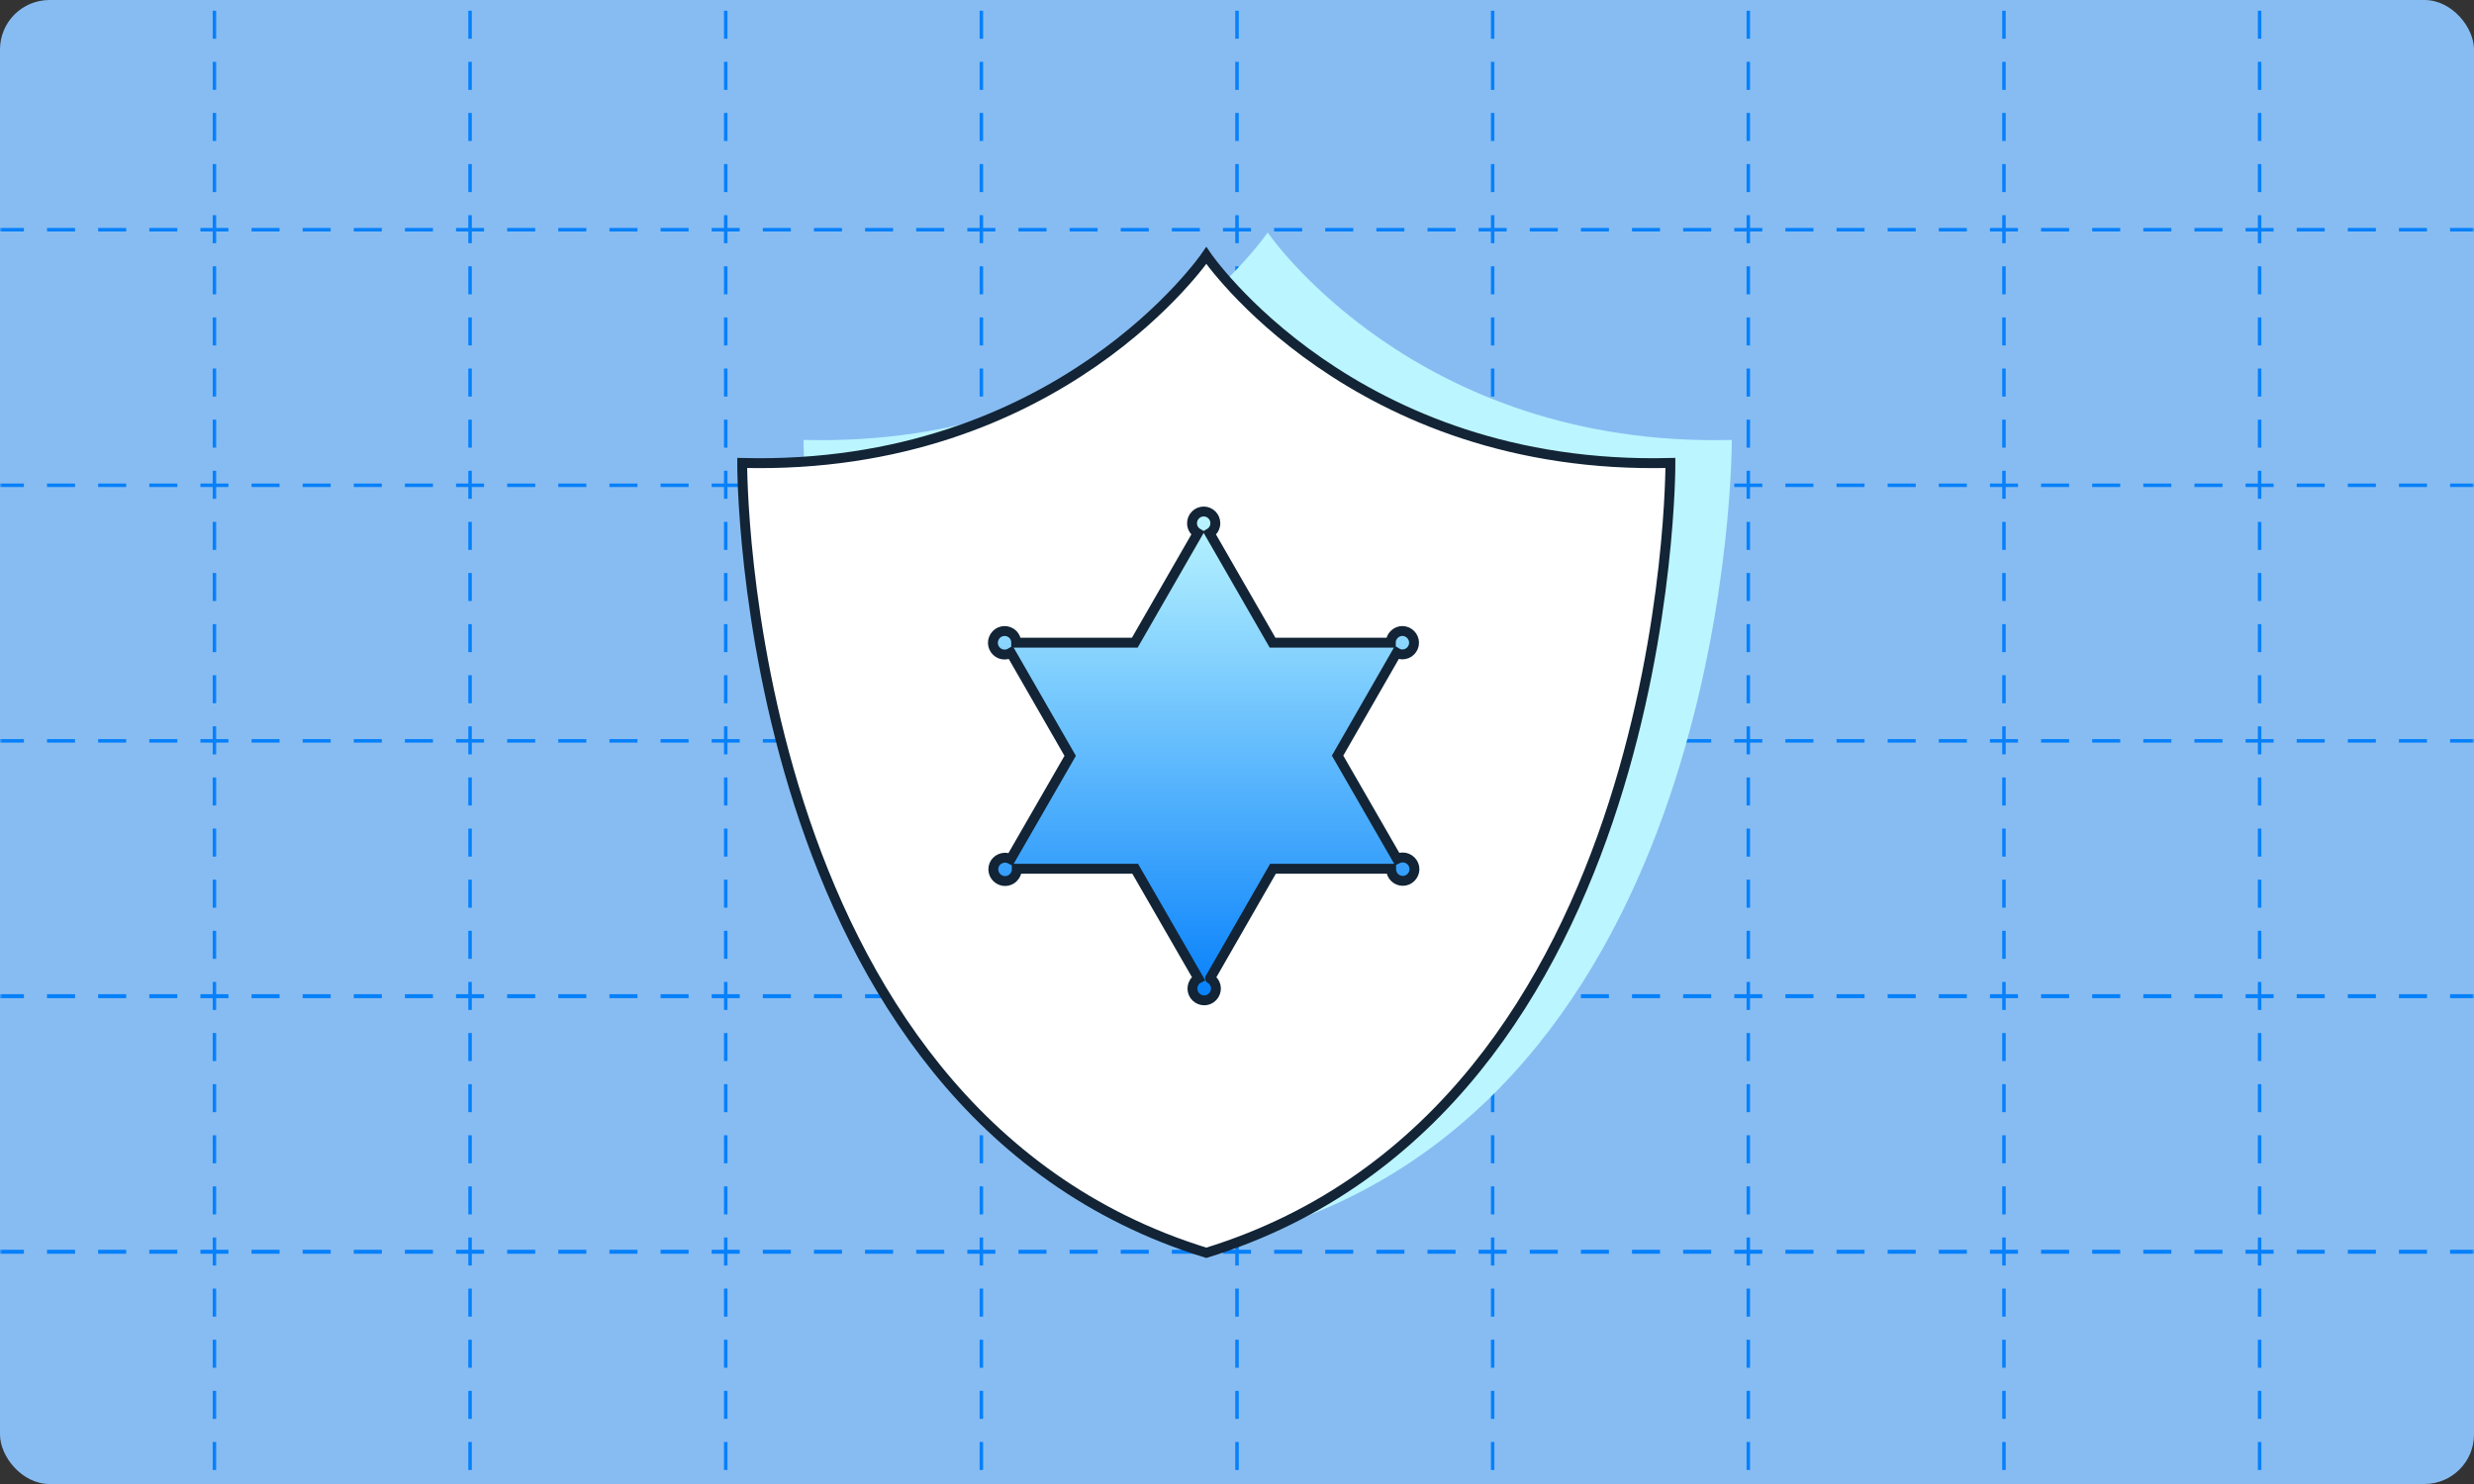
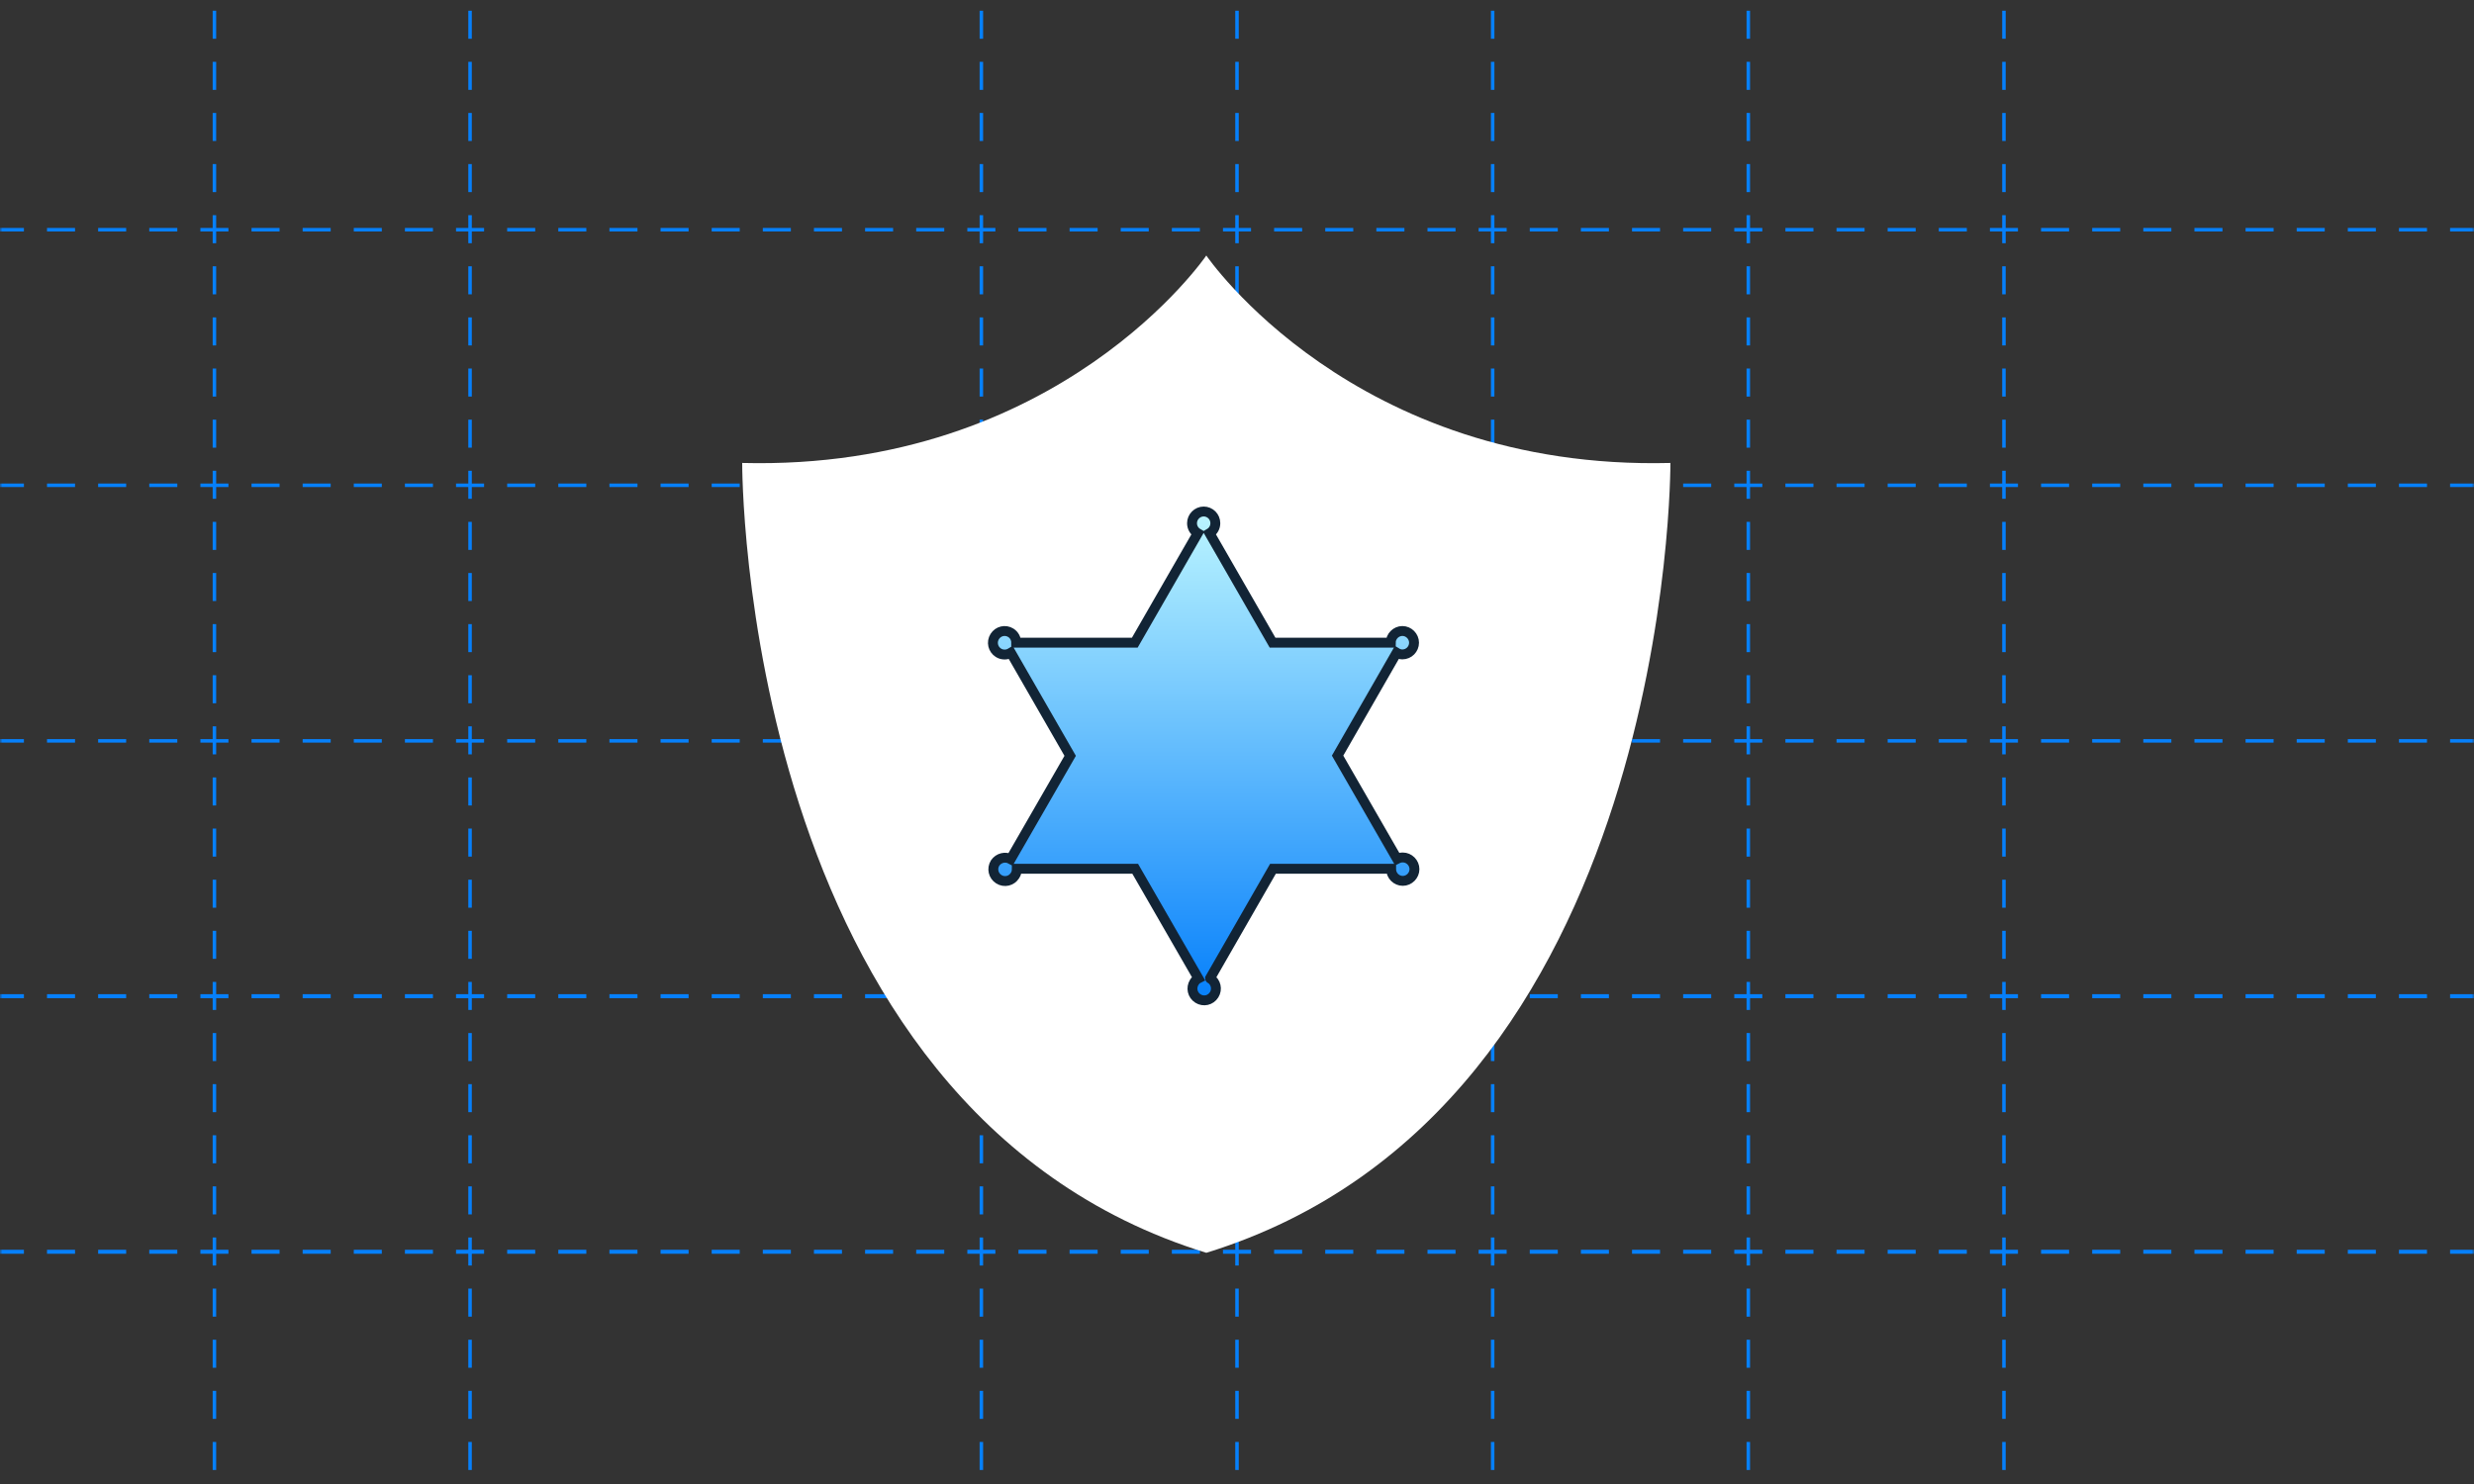
<svg xmlns="http://www.w3.org/2000/svg" width="500" height="300" viewBox="0 0 500 300" fill="none">
  <rect x="0" y="0" width="500" height="300" fill="#333333" stroke="none" />
-   <rect width="500" height="300" rx="10" fill="#87BCF2" />
  <mask id="mask0_2073_1229" style="mask-type:alpha" maskUnits="userSpaceOnUse" x="0" y="0" width="500" height="300">
    <rect width="500" height="300" rx="10" fill="#87BCF2" />
  </mask>
  <g mask="url(#mask0_2073_1229)">
    <path d="M43.439 658.583H43.232V653.417H43.439V658.583ZM43.439 648.25H43.232V643.083H43.439V648.25ZM43.439 637.917H43.232V632.75H43.439V637.917ZM43.439 627.583H43.232V622.417H43.439V627.583ZM43.439 617.25H43.232V612.083H43.439V617.25ZM43.439 606.917H43.232V601.75H43.439V606.917ZM43.439 596.583H43.232V591.417H43.439V596.583ZM43.439 586.25H43.232V581.083H43.439V586.25ZM43.439 575.917H43.232V570.75H43.439V575.917ZM43.439 565.583H43.232V560.417H43.439V565.583ZM43.439 555.25H43.232V550.083H43.439V555.25ZM43.439 544.917H43.232V539.75H43.439V544.917ZM43.439 534.583H43.232V529.417H43.439V534.583ZM43.439 524.25H43.232V519.083H43.439V524.25ZM43.439 513.917H43.232V508.75H43.439V513.917ZM43.439 503.583H43.232V498.417H43.439V503.583ZM43.439 493.25H43.232V488.083H43.439V493.25ZM43.439 482.917H43.232V477.75H43.439V482.917ZM43.439 472.583H43.232V467.417H43.439V472.583ZM43.439 462.25H43.232V457.083H43.439V462.25ZM43.439 451.917H43.232V446.75H43.439V451.917ZM43.439 441.583H43.232V436.417H43.439V441.583ZM43.439 431.25H43.232V426.083H43.439V431.25ZM43.439 420.917H43.232V415.75H43.439V420.917ZM43.439 410.583H43.232V405.417H43.439V410.583ZM43.439 400.25H43.232V395.083H43.439V400.25ZM43.439 389.917H43.232V384.75H43.439V389.917ZM43.439 379.583H43.232V374.417H43.439V379.583ZM43.439 369.25H43.232V364.083H43.439V369.25ZM43.439 358.917H43.232V353.75H43.439V358.917ZM43.439 348.583H43.232V343.417H43.439V348.583ZM43.439 338.25H43.232V333.083H43.439V338.25ZM43.439 327.917H43.232V322.75H43.439V327.917ZM43.439 317.583H43.232V312.417H43.439V317.583ZM43.439 307.25H43.232V302.083H43.439V307.25ZM43.439 296.917H43.232V291.75H43.439V296.917ZM43.439 286.583H43.232V281.417H43.439V286.583ZM43.439 276.25H43.232V271.083H43.439V276.25ZM43.439 265.917H43.232V260.75H43.439V265.917ZM43.439 255.583H43.232V250.417H43.439V255.583ZM43.439 245.25H43.232V240.083H43.439V245.25ZM43.439 234.917H43.232V229.75H43.439V234.917ZM43.439 224.583H43.232V219.417H43.439V224.583ZM43.439 214.25H43.232V209.083H43.439V214.25ZM43.439 203.917H43.232V198.75H43.439V203.917ZM43.439 193.583H43.232V188.417H43.439V193.583ZM43.439 183.25H43.232V178.083H43.439V183.25ZM43.439 172.917H43.232V167.75H43.439V172.917ZM43.439 162.583H43.232V157.417H43.439V162.583ZM43.439 152.25H43.232V147.083H43.439V152.25ZM43.439 141.917H43.232V136.75H43.439V141.917ZM43.439 131.583H43.232V126.417H43.439V131.583ZM43.439 121.25H43.232V116.083H43.439V121.25ZM43.439 110.917H43.232V105.75H43.439V110.917ZM43.439 100.583H43.232V95.417H43.439V100.583ZM43.439 90.25H43.232V85.083H43.439V90.25ZM43.439 79.917H43.232V74.75H43.439V79.917ZM43.439 69.583H43.232V64.417H43.439V69.583ZM43.439 59.25H43.232V54.083H43.439V59.25ZM43.439 48.917H43.232V43.75H43.439V48.917ZM43.439 38.583H43.232V33.417H43.439V38.583ZM43.439 28.25H43.232V23.083H43.439V28.25ZM43.439 17.917H43.232V12.75H43.439V17.917ZM43.439 7.583H43.232V2.417H43.439V7.583ZM43.439 -2.75H43.232V-7.917H43.439V-2.75ZM43.439 -13.083H43.232V-18.25H43.439V-13.083ZM43.439 -23.417H43.232V-28.583H43.439V-23.417ZM43.439 -33.75H43.232V-38.917H43.439V-33.75ZM43.439 -44.083H43.232V-49.25H43.439V-44.083ZM43.439 -54.417H43.232V-59.583H43.439V-54.417ZM43.439 -64.75H43.232V-69.917H43.439V-64.75ZM43.439 -75.083H43.232V-80.25H43.439V-75.083ZM43.439 -85.417H43.232V-90.583H43.439V-85.417ZM43.439 -95.75H43.232V-100.917H43.439V-95.75ZM43.439 -106.083H43.232V-111.25H43.439V-106.083ZM43.439 -116.417H43.232V-121.583H43.439V-116.417ZM43.439 -126.75H43.232V-131.917H43.439V-126.75ZM43.439 -137.083H43.232V-142.25H43.439V-137.083ZM43.439 -147.417H43.232V-152.583H43.439V-147.417ZM43.439 -157.75H43.232V-162.917H43.439V-157.75ZM43.439 -168.083H43.232V-173.25H43.439V-168.083ZM43.439 -178.417H43.232V-183.583H43.439V-178.417ZM43.439 -188.75H43.232V-193.917H43.439V-188.75ZM43.439 -199.083H43.232V-204.25H43.439V-199.083ZM43.439 -209.417H43.232V-214.583H43.439V-209.417ZM43.439 -219.75H43.232V-224.917H43.439V-219.75ZM43.439 -230.083H43.232V-235.25H43.439V-230.083ZM43.439 -240.417H43.232V-245.583H43.439V-240.417ZM43.439 -250.75H43.232V-255.917H43.439V-250.75ZM43.439 -261.083H43.232V-266.25H43.439V-261.083ZM43.439 -271.417H43.232V-276.583H43.439V-271.417ZM43.439 -281.75H43.232V-286.917H43.439V-281.75ZM43.439 -292.083H43.232V-297.25H43.439V-292.083ZM43.439 -302.417H43.232V-307.583H43.439V-302.417ZM43.439 -312.75H43.232V-317.917H43.439V-312.75ZM43.439 -323.083H43.232V-328.25H43.439V-323.083ZM43.439 -333.417H43.232V-338.583H43.439V-333.417ZM43.439 -343.75H43.232V-348.917H43.439V-343.75ZM43.439 -354.083H43.232V-359.25H43.439V-354.083Z" fill="#0680FB" stroke="#0680FB" stroke-width="0.5" />
    <path d="M95.105 658.583H94.898V653.417H95.105V658.583ZM95.105 648.25H94.898V643.083H95.105V648.25ZM95.105 637.917H94.898V632.75H95.105V637.917ZM95.105 627.583H94.898V622.417H95.105V627.583ZM95.105 617.25H94.898V612.083H95.105V617.25ZM95.105 606.917H94.898V601.75H95.105V606.917ZM95.105 596.583H94.898V591.417H95.105V596.583ZM95.105 586.25H94.898V581.083H95.105V586.25ZM95.105 575.917H94.898V570.75H95.105V575.917ZM95.105 565.583H94.898V560.417H95.105V565.583ZM95.105 555.25H94.898V550.083H95.105V555.25ZM95.105 544.917H94.898V539.75H95.105V544.917ZM95.105 534.583H94.898V529.417H95.105V534.583ZM95.105 524.25H94.898V519.083H95.105V524.25ZM95.105 513.917H94.898V508.75H95.105V513.917ZM95.105 503.583H94.898V498.417H95.105V503.583ZM95.105 493.25H94.898V488.083H95.105V493.25ZM95.105 482.917H94.898V477.75H95.105V482.917ZM95.105 472.583H94.898V467.417H95.105V472.583ZM95.105 462.25H94.898V457.083H95.105V462.25ZM95.105 451.917H94.898V446.75H95.105V451.917ZM95.105 441.583H94.898V436.417H95.105V441.583ZM95.105 431.25H94.898V426.083H95.105V431.25ZM95.105 420.917H94.898V415.75H95.105V420.917ZM95.105 410.583H94.898V405.417H95.105V410.583ZM95.105 400.25H94.898V395.083H95.105V400.25ZM95.105 389.917H94.898V384.75H95.105V389.917ZM95.105 379.583H94.898V374.417H95.105V379.583ZM95.105 369.25H94.898V364.083H95.105V369.25ZM95.105 358.917H94.898V353.75H95.105V358.917ZM95.105 348.583H94.898V343.417H95.105V348.583ZM95.105 338.25H94.898V333.083H95.105V338.25ZM95.105 327.917H94.898V322.75H95.105V327.917ZM95.105 317.583H94.898V312.417H95.105V317.583ZM95.105 307.25H94.898V302.083H95.105V307.25ZM95.105 296.917H94.898V291.75H95.105V296.917ZM95.105 286.583H94.898V281.417H95.105V286.583ZM95.105 276.25H94.898V271.083H95.105V276.25ZM95.105 265.917H94.898V260.75H95.105V265.917ZM95.105 255.583H94.898V250.417H95.105V255.583ZM95.105 245.25H94.898V240.083H95.105V245.25ZM95.105 234.917H94.898V229.75H95.105V234.917ZM95.105 224.583H94.898V219.417H95.105V224.583ZM95.105 214.25H94.898V209.083H95.105V214.25ZM95.105 203.917H94.898V198.75H95.105V203.917ZM95.105 193.583H94.898V188.417H95.105V193.583ZM95.105 183.25H94.898V178.083H95.105V183.25ZM95.105 172.917H94.898V167.75H95.105V172.917ZM95.105 162.583H94.898V157.417H95.105V162.583ZM95.105 152.25H94.898V147.083H95.105V152.25ZM95.105 141.917H94.898V136.75H95.105V141.917ZM95.105 131.583H94.898V126.417H95.105V131.583ZM95.105 121.25H94.898V116.083H95.105V121.25ZM95.105 110.917H94.898V105.75H95.105V110.917ZM95.105 100.583H94.898V95.417H95.105V100.583ZM95.105 90.25H94.898V85.083H95.105V90.25ZM95.105 79.917H94.898V74.75H95.105V79.917ZM95.105 69.583H94.898V64.417H95.105V69.583ZM95.105 59.25H94.898V54.083H95.105V59.25ZM95.105 48.917H94.898V43.75H95.105V48.917ZM95.105 38.583H94.898V33.417H95.105V38.583ZM95.105 28.25H94.898V23.083H95.105V28.25ZM95.105 17.917H94.898V12.75H95.105V17.917ZM95.105 7.583H94.898V2.417H95.105V7.583ZM95.105 -2.75H94.898V-7.917H95.105V-2.75ZM95.105 -13.083H94.898V-18.25H95.105V-13.083ZM95.105 -23.417H94.898V-28.583H95.105V-23.417ZM95.105 -33.75H94.898V-38.917H95.105V-33.75ZM95.105 -44.083H94.898V-49.25H95.105V-44.083ZM95.105 -54.417H94.898V-59.583H95.105V-54.417ZM95.105 -64.75H94.898V-69.917H95.105V-64.75ZM95.105 -75.083H94.898V-80.25H95.105V-75.083ZM95.105 -85.417H94.898V-90.583H95.105V-85.417ZM95.105 -95.75H94.898V-100.917H95.105V-95.75ZM95.105 -106.083H94.898V-111.25H95.105V-106.083ZM95.105 -116.417H94.898V-121.583H95.105V-116.417ZM95.105 -126.75H94.898V-131.917H95.105V-126.75ZM95.105 -137.083H94.898V-142.25H95.105V-137.083ZM95.105 -147.417H94.898V-152.583H95.105V-147.417ZM95.105 -157.75H94.898V-162.917H95.105V-157.75ZM95.105 -168.083H94.898V-173.25H95.105V-168.083ZM95.105 -178.417H94.898V-183.583H95.105V-178.417ZM95.105 -188.75H94.898V-193.917H95.105V-188.75ZM95.105 -199.083H94.898V-204.25H95.105V-199.083ZM95.105 -209.417H94.898V-214.583H95.105V-209.417ZM95.105 -219.75H94.898V-224.917H95.105V-219.75ZM95.105 -230.083H94.898V-235.25H95.105V-230.083ZM95.105 -240.417H94.898V-245.583H95.105V-240.417ZM95.105 -250.75H94.898V-255.917H95.105V-250.75ZM95.105 -261.083H94.898V-266.25H95.105V-261.083ZM95.105 -271.417H94.898V-276.583H95.105V-271.417ZM95.105 -281.75H94.898V-286.917H95.105V-281.75ZM95.105 -292.083H94.898V-297.25H95.105V-292.083ZM95.105 -302.417H94.898V-307.583H95.105V-302.417ZM95.105 -312.75H94.898V-317.917H95.105V-312.75ZM95.105 -323.083H94.898V-328.25H95.105V-323.083ZM95.105 -333.417H94.898V-338.583H95.105V-333.417ZM95.105 -343.75H94.898V-348.917H95.105V-343.75ZM95.105 -354.083H94.898V-359.25H95.105V-354.083Z" fill="#0680FB" stroke="#0680FB" stroke-width="0.5" />
-     <path d="M146.773 658.583H146.566V653.417H146.773V658.583ZM146.773 648.25H146.566V643.083H146.773V648.25ZM146.773 637.917H146.566V632.75H146.773V637.917ZM146.773 627.583H146.566V622.417H146.773V627.583ZM146.773 617.25H146.566V612.083H146.773V617.25ZM146.773 606.917H146.566V601.75H146.773V606.917ZM146.773 596.583H146.566V591.417H146.773V596.583ZM146.773 586.25H146.566V581.083H146.773V586.25ZM146.773 575.917H146.566V570.75H146.773V575.917ZM146.773 565.583H146.566V560.417H146.773V565.583ZM146.773 555.25H146.566V550.083H146.773V555.25ZM146.773 544.917H146.566V539.75H146.773V544.917ZM146.773 534.583H146.566V529.417H146.773V534.583ZM146.773 524.25H146.566V519.083H146.773V524.25ZM146.773 513.917H146.566V508.75H146.773V513.917ZM146.773 503.583H146.566V498.417H146.773V503.583ZM146.773 493.25H146.566V488.083H146.773V493.25ZM146.773 482.917H146.566V477.75H146.773V482.917ZM146.773 472.583H146.566V467.417H146.773V472.583ZM146.773 462.25H146.566V457.083H146.773V462.25ZM146.773 451.917H146.566V446.75H146.773V451.917ZM146.773 441.583H146.566V436.417H146.773V441.583ZM146.773 431.25H146.566V426.083H146.773V431.25ZM146.773 420.917H146.566V415.75H146.773V420.917ZM146.773 410.583H146.566V405.417H146.773V410.583ZM146.773 400.25H146.566V395.083H146.773V400.25ZM146.773 389.917H146.566V384.75H146.773V389.917ZM146.773 379.583H146.566V374.417H146.773V379.583ZM146.773 369.25H146.566V364.083H146.773V369.25ZM146.773 358.917H146.566V353.75H146.773V358.917ZM146.773 348.583H146.566V343.417H146.773V348.583ZM146.773 338.25H146.566V333.083H146.773V338.25ZM146.773 327.917H146.566V322.75H146.773V327.917ZM146.773 317.583H146.566V312.417H146.773V317.583ZM146.773 307.25H146.566V302.083H146.773V307.25ZM146.773 296.917H146.566V291.75H146.773V296.917ZM146.773 286.583H146.566V281.417H146.773V286.583ZM146.773 276.25H146.566V271.083H146.773V276.25ZM146.773 265.917H146.566V260.75H146.773V265.917ZM146.773 255.583H146.566V250.417H146.773V255.583ZM146.773 245.25H146.566V240.083H146.773V245.25ZM146.773 234.917H146.566V229.75H146.773V234.917ZM146.773 224.583H146.566V219.417H146.773V224.583ZM146.773 214.25H146.566V209.083H146.773V214.25ZM146.773 203.917H146.566V198.75H146.773V203.917ZM146.773 193.583H146.566V188.417H146.773V193.583ZM146.773 183.25H146.566V178.083H146.773V183.25ZM146.773 172.917H146.566V167.75H146.773V172.917ZM146.773 162.583H146.566V157.417H146.773V162.583ZM146.773 152.25H146.566V147.083H146.773V152.25ZM146.773 141.917H146.566V136.75H146.773V141.917ZM146.773 131.583H146.566V126.417H146.773V131.583ZM146.773 121.25H146.566V116.083H146.773V121.25ZM146.773 110.917H146.566V105.75H146.773V110.917ZM146.773 100.583H146.566V95.417H146.773V100.583ZM146.773 90.25H146.566V85.083H146.773V90.25ZM146.773 79.917H146.566V74.75H146.773V79.917ZM146.773 69.583H146.566V64.417H146.773V69.583ZM146.773 59.25H146.566V54.083H146.773V59.25ZM146.773 48.917H146.566V43.75H146.773V48.917ZM146.773 38.583H146.566V33.417H146.773V38.583ZM146.773 28.25H146.566V23.083H146.773V28.25ZM146.773 17.917H146.566V12.75H146.773V17.917ZM146.773 7.583H146.566V2.417H146.773V7.583ZM146.773 -2.75H146.566V-7.917H146.773V-2.75ZM146.773 -13.083H146.566V-18.25H146.773V-13.083ZM146.773 -23.417H146.566V-28.583H146.773V-23.417ZM146.773 -33.75H146.566V-38.917H146.773V-33.75ZM146.773 -44.083H146.566V-49.25H146.773V-44.083ZM146.773 -54.417H146.566V-59.583H146.773V-54.417ZM146.773 -64.75H146.566V-69.917H146.773V-64.75ZM146.773 -75.083H146.566V-80.25H146.773V-75.083ZM146.773 -85.417H146.566V-90.583H146.773V-85.417ZM146.773 -95.75H146.566V-100.917H146.773V-95.75ZM146.773 -106.083H146.566V-111.25H146.773V-106.083ZM146.773 -116.417H146.566V-121.583H146.773V-116.417ZM146.773 -126.75H146.566V-131.917H146.773V-126.75ZM146.773 -137.083H146.566V-142.25H146.773V-137.083ZM146.773 -147.417H146.566V-152.583H146.773V-147.417ZM146.773 -157.75H146.566V-162.917H146.773V-157.75ZM146.773 -168.083H146.566V-173.25H146.773V-168.083ZM146.773 -178.417H146.566V-183.583H146.773V-178.417ZM146.773 -188.75H146.566V-193.917H146.773V-188.75ZM146.773 -199.083H146.566V-204.25H146.773V-199.083ZM146.773 -209.417H146.566V-214.583H146.773V-209.417ZM146.773 -219.75H146.566V-224.917H146.773V-219.75ZM146.773 -230.083H146.566V-235.25H146.773V-230.083ZM146.773 -240.417H146.566V-245.583H146.773V-240.417ZM146.773 -250.75H146.566V-255.917H146.773V-250.75ZM146.773 -261.083H146.566V-266.25H146.773V-261.083ZM146.773 -271.417H146.566V-276.583H146.773V-271.417ZM146.773 -281.75H146.566V-286.917H146.773V-281.75ZM146.773 -292.083H146.566V-297.25H146.773V-292.083ZM146.773 -302.417H146.566V-307.583H146.773V-302.417ZM146.773 -312.75H146.566V-317.917H146.773V-312.75ZM146.773 -323.083H146.566V-328.25H146.773V-323.083ZM146.773 -333.417H146.566V-338.583H146.773V-333.417ZM146.773 -343.75H146.566V-348.917H146.773V-343.75ZM146.773 -354.083H146.566V-359.25H146.773V-354.083Z" fill="#0680FB" stroke="#0680FB" stroke-width="0.5" />
    <path d="M198.439 658.583H198.232V653.417H198.439V658.583ZM198.439 648.25H198.232V643.083H198.439V648.25ZM198.439 637.917H198.232V632.75H198.439V637.917ZM198.439 627.583H198.232V622.417H198.439V627.583ZM198.439 617.25H198.232V612.083H198.439V617.25ZM198.439 606.917H198.232V601.75H198.439V606.917ZM198.439 596.583H198.232V591.417H198.439V596.583ZM198.439 586.25H198.232V581.083H198.439V586.25ZM198.439 575.917H198.232V570.75H198.439V575.917ZM198.439 565.583H198.232V560.417H198.439V565.583ZM198.439 555.25H198.232V550.083H198.439V555.25ZM198.439 544.917H198.232V539.75H198.439V544.917ZM198.439 534.583H198.232V529.417H198.439V534.583ZM198.439 524.25H198.232V519.083H198.439V524.25ZM198.439 513.917H198.232V508.75H198.439V513.917ZM198.439 503.583H198.232V498.417H198.439V503.583ZM198.439 493.25H198.232V488.083H198.439V493.25ZM198.439 482.917H198.232V477.75H198.439V482.917ZM198.439 472.583H198.232V467.417H198.439V472.583ZM198.439 462.25H198.232V457.083H198.439V462.25ZM198.439 451.917H198.232V446.75H198.439V451.917ZM198.439 441.583H198.232V436.417H198.439V441.583ZM198.439 431.25H198.232V426.083H198.439V431.25ZM198.439 420.917H198.232V415.75H198.439V420.917ZM198.439 410.583H198.232V405.417H198.439V410.583ZM198.439 400.25H198.232V395.083H198.439V400.25ZM198.439 389.917H198.232V384.75H198.439V389.917ZM198.439 379.583H198.232V374.417H198.439V379.583ZM198.439 369.25H198.232V364.083H198.439V369.25ZM198.439 358.917H198.232V353.75H198.439V358.917ZM198.439 348.583H198.232V343.417H198.439V348.583ZM198.439 338.25H198.232V333.083H198.439V338.25ZM198.439 327.917H198.232V322.75H198.439V327.917ZM198.439 317.583H198.232V312.417H198.439V317.583ZM198.439 307.25H198.232V302.083H198.439V307.25ZM198.439 296.917H198.232V291.75H198.439V296.917ZM198.439 286.583H198.232V281.417H198.439V286.583ZM198.439 276.25H198.232V271.083H198.439V276.25ZM198.439 265.917H198.232V260.75H198.439V265.917ZM198.439 255.583H198.232V250.417H198.439V255.583ZM198.439 245.25H198.232V240.083H198.439V245.25ZM198.439 234.917H198.232V229.75H198.439V234.917ZM198.439 224.583H198.232V219.417H198.439V224.583ZM198.439 214.25H198.232V209.083H198.439V214.25ZM198.439 203.917H198.232V198.75H198.439V203.917ZM198.439 193.583H198.232V188.417H198.439V193.583ZM198.439 183.25H198.232V178.083H198.439V183.25ZM198.439 172.917H198.232V167.75H198.439V172.917ZM198.439 162.583H198.232V157.417H198.439V162.583ZM198.439 152.25H198.232V147.083H198.439V152.25ZM198.439 141.917H198.232V136.75H198.439V141.917ZM198.439 131.583H198.232V126.417H198.439V131.583ZM198.439 121.25H198.232V116.083H198.439V121.25ZM198.439 110.917H198.232V105.75H198.439V110.917ZM198.439 100.583H198.232V95.417H198.439V100.583ZM198.439 90.25H198.232V85.083H198.439V90.25ZM198.439 79.917H198.232V74.75H198.439V79.917ZM198.439 69.583H198.232V64.417H198.439V69.583ZM198.439 59.25H198.232V54.083H198.439V59.25ZM198.439 48.917H198.232V43.75H198.439V48.917ZM198.439 38.583H198.232V33.417H198.439V38.583ZM198.439 28.25H198.232V23.083H198.439V28.25ZM198.439 17.917H198.232V12.75H198.439V17.917ZM198.439 7.583H198.232V2.417H198.439V7.583ZM198.439 -2.75H198.232V-7.917H198.439V-2.75ZM198.439 -13.083H198.232V-18.25H198.439V-13.083ZM198.439 -23.417H198.232V-28.583H198.439V-23.417ZM198.439 -33.75H198.232V-38.917H198.439V-33.75ZM198.439 -44.083H198.232V-49.25H198.439V-44.083ZM198.439 -54.417H198.232V-59.583H198.439V-54.417ZM198.439 -64.75H198.232V-69.917H198.439V-64.75ZM198.439 -75.083H198.232V-80.25H198.439V-75.083ZM198.439 -85.417H198.232V-90.583H198.439V-85.417ZM198.439 -95.75H198.232V-100.917H198.439V-95.75ZM198.439 -106.083H198.232V-111.25H198.439V-106.083ZM198.439 -116.417H198.232V-121.583H198.439V-116.417ZM198.439 -126.75H198.232V-131.917H198.439V-126.75ZM198.439 -137.083H198.232V-142.25H198.439V-137.083ZM198.439 -147.417H198.232V-152.583H198.439V-147.417ZM198.439 -157.75H198.232V-162.917H198.439V-157.75ZM198.439 -168.083H198.232V-173.25H198.439V-168.083ZM198.439 -178.417H198.232V-183.583H198.439V-178.417ZM198.439 -188.75H198.232V-193.917H198.439V-188.75ZM198.439 -199.083H198.232V-204.25H198.439V-199.083ZM198.439 -209.417H198.232V-214.583H198.439V-209.417ZM198.439 -219.75H198.232V-224.917H198.439V-219.75ZM198.439 -230.083H198.232V-235.25H198.439V-230.083ZM198.439 -240.417H198.232V-245.583H198.439V-240.417ZM198.439 -250.75H198.232V-255.917H198.439V-250.75ZM198.439 -261.083H198.232V-266.25H198.439V-261.083ZM198.439 -271.417H198.232V-276.583H198.439V-271.417ZM198.439 -281.75H198.232V-286.917H198.439V-281.75ZM198.439 -292.083H198.232V-297.25H198.439V-292.083ZM198.439 -302.417H198.232V-307.583H198.439V-302.417ZM198.439 -312.75H198.232V-317.917H198.439V-312.75ZM198.439 -323.083H198.232V-328.25H198.439V-323.083ZM198.439 -333.417H198.232V-338.583H198.439V-333.417ZM198.439 -343.75H198.232V-348.917H198.439V-343.75ZM198.439 -354.083H198.232V-359.25H198.439V-354.083Z" fill="#0680FB" stroke="#0680FB" stroke-width="0.5" />
    <path d="M250.105 658.583H249.898V653.417H250.105V658.583ZM250.105 648.25H249.898V643.083H250.105V648.25ZM250.105 637.917H249.898V632.75H250.105V637.917ZM250.105 627.583H249.898V622.417H250.105V627.583ZM250.105 617.25H249.898V612.083H250.105V617.25ZM250.105 606.917H249.898V601.75H250.105V606.917ZM250.105 596.583H249.898V591.417H250.105V596.583ZM250.105 586.25H249.898V581.083H250.105V586.25ZM250.105 575.917H249.898V570.75H250.105V575.917ZM250.105 565.583H249.898V560.417H250.105V565.583ZM250.105 555.25H249.898V550.083H250.105V555.25ZM250.105 544.917H249.898V539.75H250.105V544.917ZM250.105 534.583H249.898V529.417H250.105V534.583ZM250.105 524.25H249.898V519.083H250.105V524.25ZM250.105 513.917H249.898V508.75H250.105V513.917ZM250.105 503.583H249.898V498.417H250.105V503.583ZM250.105 493.25H249.898V488.083H250.105V493.25ZM250.105 482.917H249.898V477.75H250.105V482.917ZM250.105 472.583H249.898V467.417H250.105V472.583ZM250.105 462.25H249.898V457.083H250.105V462.25ZM250.105 451.917H249.898V446.75H250.105V451.917ZM250.105 441.583H249.898V436.417H250.105V441.583ZM250.105 431.25H249.898V426.083H250.105V431.25ZM250.105 420.917H249.898V415.75H250.105V420.917ZM250.105 410.583H249.898V405.417H250.105V410.583ZM250.105 400.25H249.898V395.083H250.105V400.25ZM250.105 389.917H249.898V384.75H250.105V389.917ZM250.105 379.583H249.898V374.417H250.105V379.583ZM250.105 369.25H249.898V364.083H250.105V369.25ZM250.105 358.917H249.898V353.75H250.105V358.917ZM250.105 348.583H249.898V343.417H250.105V348.583ZM250.105 338.25H249.898V333.083H250.105V338.25ZM250.105 327.917H249.898V322.75H250.105V327.917ZM250.105 317.583H249.898V312.417H250.105V317.583ZM250.105 307.25H249.898V302.083H250.105V307.25ZM250.105 296.917H249.898V291.75H250.105V296.917ZM250.105 286.583H249.898V281.417H250.105V286.583ZM250.105 276.25H249.898V271.083H250.105V276.25ZM250.105 265.917H249.898V260.75H250.105V265.917ZM250.105 255.583H249.898V250.417H250.105V255.583ZM250.105 245.25H249.898V240.083H250.105V245.25ZM250.105 234.917H249.898V229.75H250.105V234.917ZM250.105 224.583H249.898V219.417H250.105V224.583ZM250.105 214.25H249.898V209.083H250.105V214.25ZM250.105 203.917H249.898V198.75H250.105V203.917ZM250.105 193.583H249.898V188.417H250.105V193.583ZM250.105 183.25H249.898V178.083H250.105V183.25ZM250.105 172.917H249.898V167.75H250.105V172.917ZM250.105 162.583H249.898V157.417H250.105V162.583ZM250.105 152.25H249.898V147.083H250.105V152.25ZM250.105 141.917H249.898V136.75H250.105V141.917ZM250.105 131.583H249.898V126.417H250.105V131.583ZM250.105 121.25H249.898V116.083H250.105V121.25ZM250.105 110.917H249.898V105.75H250.105V110.917ZM250.105 100.583H249.898V95.417H250.105V100.583ZM250.105 90.25H249.898V85.083H250.105V90.25ZM250.105 79.917H249.898V74.75H250.105V79.917ZM250.105 69.583H249.898V64.417H250.105V69.583ZM250.105 59.25H249.898V54.083H250.105V59.25ZM250.105 48.917H249.898V43.75H250.105V48.917ZM250.105 38.583H249.898V33.417H250.105V38.583ZM250.105 28.25H249.898V23.083H250.105V28.25ZM250.105 17.917H249.898V12.75H250.105V17.917ZM250.105 7.583H249.898V2.417H250.105V7.583ZM250.105 -2.75H249.898V-7.917H250.105V-2.75ZM250.105 -13.083H249.898V-18.25H250.105V-13.083ZM250.105 -23.417H249.898V-28.583H250.105V-23.417ZM250.105 -33.75H249.898V-38.917H250.105V-33.75ZM250.105 -44.083H249.898V-49.25H250.105V-44.083ZM250.105 -54.417H249.898V-59.583H250.105V-54.417ZM250.105 -64.75H249.898V-69.917H250.105V-64.75ZM250.105 -75.083H249.898V-80.25H250.105V-75.083ZM250.105 -85.417H249.898V-90.583H250.105V-85.417ZM250.105 -95.75H249.898V-100.917H250.105V-95.75ZM250.105 -106.083H249.898V-111.25H250.105V-106.083ZM250.105 -116.417H249.898V-121.583H250.105V-116.417ZM250.105 -126.75H249.898V-131.917H250.105V-126.75ZM250.105 -137.083H249.898V-142.25H250.105V-137.083ZM250.105 -147.417H249.898V-152.583H250.105V-147.417ZM250.105 -157.75H249.898V-162.917H250.105V-157.75ZM250.105 -168.083H249.898V-173.25H250.105V-168.083ZM250.105 -178.417H249.898V-183.583H250.105V-178.417ZM250.105 -188.75H249.898V-193.917H250.105V-188.75ZM250.105 -199.083H249.898V-204.25H250.105V-199.083ZM250.105 -209.417H249.898V-214.583H250.105V-209.417ZM250.105 -219.75H249.898V-224.917H250.105V-219.75ZM250.105 -230.083H249.898V-235.25H250.105V-230.083ZM250.105 -240.417H249.898V-245.583H250.105V-240.417ZM250.105 -250.75H249.898V-255.917H250.105V-250.75ZM250.105 -261.083H249.898V-266.25H250.105V-261.083ZM250.105 -271.417H249.898V-276.583H250.105V-271.417ZM250.105 -281.75H249.898V-286.917H250.105V-281.75ZM250.105 -292.083H249.898V-297.25H250.105V-292.083ZM250.105 -302.417H249.898V-307.583H250.105V-302.417ZM250.105 -312.75H249.898V-317.917H250.105V-312.75ZM250.105 -323.083H249.898V-328.25H250.105V-323.083ZM250.105 -333.417H249.898V-338.583H250.105V-333.417ZM250.105 -343.75H249.898V-348.917H250.105V-343.75ZM250.105 -354.083H249.898V-359.25H250.105V-354.083Z" fill="#0680FB" stroke="#0680FB" stroke-width="0.5" />
    <path d="M301.773 658.583H301.566V653.417H301.773V658.583ZM301.773 648.25H301.566V643.083H301.773V648.25ZM301.773 637.917H301.566V632.75H301.773V637.917ZM301.773 627.583H301.566V622.417H301.773V627.583ZM301.773 617.25H301.566V612.083H301.773V617.25ZM301.773 606.917H301.566V601.75H301.773V606.917ZM301.773 596.583H301.566V591.417H301.773V596.583ZM301.773 586.25H301.566V581.083H301.773V586.25ZM301.773 575.917H301.566V570.75H301.773V575.917ZM301.773 565.583H301.566V560.417H301.773V565.583ZM301.773 555.25H301.566V550.083H301.773V555.25ZM301.773 544.917H301.566V539.75H301.773V544.917ZM301.773 534.583H301.566V529.417H301.773V534.583ZM301.773 524.25H301.566V519.083H301.773V524.25ZM301.773 513.917H301.566V508.75H301.773V513.917ZM301.773 503.583H301.566V498.417H301.773V503.583ZM301.773 493.25H301.566V488.083H301.773V493.25ZM301.773 482.917H301.566V477.75H301.773V482.917ZM301.773 472.583H301.566V467.417H301.773V472.583ZM301.773 462.25H301.566V457.083H301.773V462.25ZM301.773 451.917H301.566V446.75H301.773V451.917ZM301.773 441.583H301.566V436.417H301.773V441.583ZM301.773 431.25H301.566V426.083H301.773V431.25ZM301.773 420.917H301.566V415.75H301.773V420.917ZM301.773 410.583H301.566V405.417H301.773V410.583ZM301.773 400.25H301.566V395.083H301.773V400.25ZM301.773 389.917H301.566V384.75H301.773V389.917ZM301.773 379.583H301.566V374.417H301.773V379.583ZM301.773 369.25H301.566V364.083H301.773V369.25ZM301.773 358.917H301.566V353.75H301.773V358.917ZM301.773 348.583H301.566V343.417H301.773V348.583ZM301.773 338.25H301.566V333.083H301.773V338.25ZM301.773 327.917H301.566V322.75H301.773V327.917ZM301.773 317.583H301.566V312.417H301.773V317.583ZM301.773 307.25H301.566V302.083H301.773V307.25ZM301.773 296.917H301.566V291.75H301.773V296.917ZM301.773 286.583H301.566V281.417H301.773V286.583ZM301.773 276.25H301.566V271.083H301.773V276.25ZM301.773 265.917H301.566V260.75H301.773V265.917ZM301.773 255.583H301.566V250.417H301.773V255.583ZM301.773 245.25H301.566V240.083H301.773V245.25ZM301.773 234.917H301.566V229.75H301.773V234.917ZM301.773 224.583H301.566V219.417H301.773V224.583ZM301.773 214.25H301.566V209.083H301.773V214.25ZM301.773 203.917H301.566V198.75H301.773V203.917ZM301.773 193.583H301.566V188.417H301.773V193.583ZM301.773 183.25H301.566V178.083H301.773V183.25ZM301.773 172.917H301.566V167.75H301.773V172.917ZM301.773 162.583H301.566V157.417H301.773V162.583ZM301.773 152.25H301.566V147.083H301.773V152.25ZM301.773 141.917H301.566V136.75H301.773V141.917ZM301.773 131.583H301.566V126.417H301.773V131.583ZM301.773 121.25H301.566V116.083H301.773V121.25ZM301.773 110.917H301.566V105.75H301.773V110.917ZM301.773 100.583H301.566V95.417H301.773V100.583ZM301.773 90.25H301.566V85.083H301.773V90.25ZM301.773 79.917H301.566V74.75H301.773V79.917ZM301.773 69.583H301.566V64.417H301.773V69.583ZM301.773 59.25H301.566V54.083H301.773V59.25ZM301.773 48.917H301.566V43.75H301.773V48.917ZM301.773 38.583H301.566V33.417H301.773V38.583ZM301.773 28.25H301.566V23.083H301.773V28.25ZM301.773 17.917H301.566V12.75H301.773V17.917ZM301.773 7.583H301.566V2.417H301.773V7.583ZM301.773 -2.75H301.566V-7.917H301.773V-2.75ZM301.773 -13.083H301.566V-18.25H301.773V-13.083ZM301.773 -23.417H301.566V-28.583H301.773V-23.417ZM301.773 -33.75H301.566V-38.917H301.773V-33.75ZM301.773 -44.083H301.566V-49.25H301.773V-44.083ZM301.773 -54.417H301.566V-59.583H301.773V-54.417ZM301.773 -64.75H301.566V-69.917H301.773V-64.75ZM301.773 -75.083H301.566V-80.25H301.773V-75.083ZM301.773 -85.417H301.566V-90.583H301.773V-85.417ZM301.773 -95.75H301.566V-100.917H301.773V-95.75ZM301.773 -106.083H301.566V-111.25H301.773V-106.083ZM301.773 -116.417H301.566V-121.583H301.773V-116.417ZM301.773 -126.75H301.566V-131.917H301.773V-126.75ZM301.773 -137.083H301.566V-142.25H301.773V-137.083ZM301.773 -147.417H301.566V-152.583H301.773V-147.417ZM301.773 -157.75H301.566V-162.917H301.773V-157.75ZM301.773 -168.083H301.566V-173.25H301.773V-168.083ZM301.773 -178.417H301.566V-183.583H301.773V-178.417ZM301.773 -188.75H301.566V-193.917H301.773V-188.75ZM301.773 -199.083H301.566V-204.25H301.773V-199.083ZM301.773 -209.417H301.566V-214.583H301.773V-209.417ZM301.773 -219.75H301.566V-224.917H301.773V-219.75ZM301.773 -230.083H301.566V-235.25H301.773V-230.083ZM301.773 -240.417H301.566V-245.583H301.773V-240.417ZM301.773 -250.75H301.566V-255.917H301.773V-250.75ZM301.773 -261.083H301.566V-266.25H301.773V-261.083ZM301.773 -271.417H301.566V-276.583H301.773V-271.417ZM301.773 -281.75H301.566V-286.917H301.773V-281.75ZM301.773 -292.083H301.566V-297.25H301.773V-292.083ZM301.773 -302.417H301.566V-307.583H301.773V-302.417ZM301.773 -312.75H301.566V-317.917H301.773V-312.75ZM301.773 -323.083H301.566V-328.25H301.773V-323.083ZM301.773 -333.417H301.566V-338.583H301.773V-333.417ZM301.773 -343.75H301.566V-348.917H301.773V-343.75ZM301.773 -354.083H301.566V-359.25H301.773V-354.083Z" fill="#0680FB" stroke="#0680FB" stroke-width="0.5" />
    <path d="M353.439 658.583H353.232V653.417H353.439V658.583ZM353.439 648.25H353.232V643.083H353.439V648.25ZM353.439 637.917H353.232V632.75H353.439V637.917ZM353.439 627.583H353.232V622.417H353.439V627.583ZM353.439 617.25H353.232V612.083H353.439V617.25ZM353.439 606.917H353.232V601.75H353.439V606.917ZM353.439 596.583H353.232V591.417H353.439V596.583ZM353.439 586.25H353.232V581.083H353.439V586.25ZM353.439 575.917H353.232V570.75H353.439V575.917ZM353.439 565.583H353.232V560.417H353.439V565.583ZM353.439 555.25H353.232V550.083H353.439V555.25ZM353.439 544.917H353.232V539.75H353.439V544.917ZM353.439 534.583H353.232V529.417H353.439V534.583ZM353.439 524.25H353.232V519.083H353.439V524.25ZM353.439 513.917H353.232V508.75H353.439V513.917ZM353.439 503.583H353.232V498.417H353.439V503.583ZM353.439 493.25H353.232V488.083H353.439V493.25ZM353.439 482.917H353.232V477.75H353.439V482.917ZM353.439 472.583H353.232V467.417H353.439V472.583ZM353.439 462.25H353.232V457.083H353.439V462.25ZM353.439 451.917H353.232V446.75H353.439V451.917ZM353.439 441.583H353.232V436.417H353.439V441.583ZM353.439 431.25H353.232V426.083H353.439V431.25ZM353.439 420.917H353.232V415.75H353.439V420.917ZM353.439 410.583H353.232V405.417H353.439V410.583ZM353.439 400.25H353.232V395.083H353.439V400.25ZM353.439 389.917H353.232V384.75H353.439V389.917ZM353.439 379.583H353.232V374.417H353.439V379.583ZM353.439 369.25H353.232V364.083H353.439V369.25ZM353.439 358.917H353.232V353.75H353.439V358.917ZM353.439 348.583H353.232V343.417H353.439V348.583ZM353.439 338.25H353.232V333.083H353.439V338.25ZM353.439 327.917H353.232V322.75H353.439V327.917ZM353.439 317.583H353.232V312.417H353.439V317.583ZM353.439 307.25H353.232V302.083H353.439V307.25ZM353.439 296.917H353.232V291.75H353.439V296.917ZM353.439 286.583H353.232V281.417H353.439V286.583ZM353.439 276.25H353.232V271.083H353.439V276.25ZM353.439 265.917H353.232V260.75H353.439V265.917ZM353.439 255.583H353.232V250.417H353.439V255.583ZM353.439 245.25H353.232V240.083H353.439V245.25ZM353.439 234.917H353.232V229.75H353.439V234.917ZM353.439 224.583H353.232V219.417H353.439V224.583ZM353.439 214.25H353.232V209.083H353.439V214.25ZM353.439 203.917H353.232V198.75H353.439V203.917ZM353.439 193.583H353.232V188.417H353.439V193.583ZM353.439 183.25H353.232V178.083H353.439V183.25ZM353.439 172.917H353.232V167.75H353.439V172.917ZM353.439 162.583H353.232V157.417H353.439V162.583ZM353.439 152.25H353.232V147.083H353.439V152.25ZM353.439 141.917H353.232V136.75H353.439V141.917ZM353.439 131.583H353.232V126.417H353.439V131.583ZM353.439 121.25H353.232V116.083H353.439V121.25ZM353.439 110.917H353.232V105.75H353.439V110.917ZM353.439 100.583H353.232V95.417H353.439V100.583ZM353.439 90.25H353.232V85.083H353.439V90.25ZM353.439 79.917H353.232V74.75H353.439V79.917ZM353.439 69.583H353.232V64.417H353.439V69.583ZM353.439 59.25H353.232V54.083H353.439V59.25ZM353.439 48.917H353.232V43.75H353.439V48.917ZM353.439 38.583H353.232V33.417H353.439V38.583ZM353.439 28.25H353.232V23.083H353.439V28.25ZM353.439 17.917H353.232V12.75H353.439V17.917ZM353.439 7.583H353.232V2.417H353.439V7.583ZM353.439 -2.75H353.232V-7.917H353.439V-2.75ZM353.439 -13.083H353.232V-18.25H353.439V-13.083ZM353.439 -23.417H353.232V-28.583H353.439V-23.417ZM353.439 -33.75H353.232V-38.917H353.439V-33.75ZM353.439 -44.083H353.232V-49.25H353.439V-44.083ZM353.439 -54.417H353.232V-59.583H353.439V-54.417ZM353.439 -64.75H353.232V-69.917H353.439V-64.75ZM353.439 -75.083H353.232V-80.25H353.439V-75.083ZM353.439 -85.417H353.232V-90.583H353.439V-85.417ZM353.439 -95.75H353.232V-100.917H353.439V-95.75ZM353.439 -106.083H353.232V-111.25H353.439V-106.083ZM353.439 -116.417H353.232V-121.583H353.439V-116.417ZM353.439 -126.75H353.232V-131.917H353.439V-126.75ZM353.439 -137.083H353.232V-142.25H353.439V-137.083ZM353.439 -147.417H353.232V-152.583H353.439V-147.417ZM353.439 -157.75H353.232V-162.917H353.439V-157.75ZM353.439 -168.083H353.232V-173.25H353.439V-168.083ZM353.439 -178.417H353.232V-183.583H353.439V-178.417ZM353.439 -188.75H353.232V-193.917H353.439V-188.75ZM353.439 -199.083H353.232V-204.25H353.439V-199.083ZM353.439 -209.417H353.232V-214.583H353.439V-209.417ZM353.439 -219.75H353.232V-224.917H353.439V-219.75ZM353.439 -230.083H353.232V-235.25H353.439V-230.083ZM353.439 -240.417H353.232V-245.583H353.439V-240.417ZM353.439 -250.75H353.232V-255.917H353.439V-250.75ZM353.439 -261.083H353.232V-266.25H353.439V-261.083ZM353.439 -271.417H353.232V-276.583H353.439V-271.417ZM353.439 -281.75H353.232V-286.917H353.439V-281.75ZM353.439 -292.083H353.232V-297.25H353.439V-292.083ZM353.439 -302.417H353.232V-307.583H353.439V-302.417ZM353.439 -312.75H353.232V-317.917H353.439V-312.75ZM353.439 -323.083H353.232V-328.25H353.439V-323.083ZM353.439 -333.417H353.232V-338.583H353.439V-333.417ZM353.439 -343.75H353.232V-348.917H353.439V-343.75ZM353.439 -354.083H353.232V-359.25H353.439V-354.083Z" fill="#0680FB" stroke="#0680FB" stroke-width="0.5" />
-     <path d="M405.105 658.583H404.898V653.417H405.105V658.583ZM405.105 648.25H404.898V643.083H405.105V648.25ZM405.105 637.917H404.898V632.75H405.105V637.917ZM405.105 627.583H404.898V622.417H405.105V627.583ZM405.105 617.25H404.898V612.083H405.105V617.25ZM405.105 606.917H404.898V601.75H405.105V606.917ZM405.105 596.583H404.898V591.417H405.105V596.583ZM405.105 586.25H404.898V581.083H405.105V586.25ZM405.105 575.917H404.898V570.75H405.105V575.917ZM405.105 565.583H404.898V560.417H405.105V565.583ZM405.105 555.25H404.898V550.083H405.105V555.25ZM405.105 544.917H404.898V539.75H405.105V544.917ZM405.105 534.583H404.898V529.417H405.105V534.583ZM405.105 524.25H404.898V519.083H405.105V524.25ZM405.105 513.917H404.898V508.75H405.105V513.917ZM405.105 503.583H404.898V498.417H405.105V503.583ZM405.105 493.25H404.898V488.083H405.105V493.25ZM405.105 482.917H404.898V477.75H405.105V482.917ZM405.105 472.583H404.898V467.417H405.105V472.583ZM405.105 462.25H404.898V457.083H405.105V462.25ZM405.105 451.917H404.898V446.75H405.105V451.917ZM405.105 441.583H404.898V436.417H405.105V441.583ZM405.105 431.25H404.898V426.083H405.105V431.25ZM405.105 420.917H404.898V415.75H405.105V420.917ZM405.105 410.583H404.898V405.417H405.105V410.583ZM405.105 400.25H404.898V395.083H405.105V400.25ZM405.105 389.917H404.898V384.75H405.105V389.917ZM405.105 379.583H404.898V374.417H405.105V379.583ZM405.105 369.25H404.898V364.083H405.105V369.25ZM405.105 358.917H404.898V353.75H405.105V358.917ZM405.105 348.583H404.898V343.417H405.105V348.583ZM405.105 338.25H404.898V333.083H405.105V338.25ZM405.105 327.917H404.898V322.75H405.105V327.917ZM405.105 317.583H404.898V312.417H405.105V317.583ZM405.105 307.25H404.898V302.083H405.105V307.25ZM405.105 296.917H404.898V291.75H405.105V296.917ZM405.105 286.583H404.898V281.417H405.105V286.583ZM405.105 276.25H404.898V271.083H405.105V276.25ZM405.105 265.917H404.898V260.75H405.105V265.917ZM405.105 255.583H404.898V250.417H405.105V255.583ZM405.105 245.25H404.898V240.083H405.105V245.25ZM405.105 234.917H404.898V229.75H405.105V234.917ZM405.105 224.583H404.898V219.417H405.105V224.583ZM405.105 214.25H404.898V209.083H405.105V214.25ZM405.105 203.917H404.898V198.75H405.105V203.917ZM405.105 193.583H404.898V188.417H405.105V193.583ZM405.105 183.25H404.898V178.083H405.105V183.25ZM405.105 172.917H404.898V167.75H405.105V172.917ZM405.105 162.583H404.898V157.417H405.105V162.583ZM405.105 152.25H404.898V147.083H405.105V152.25ZM405.105 141.917H404.898V136.75H405.105V141.917ZM405.105 131.583H404.898V126.417H405.105V131.583ZM405.105 121.25H404.898V116.083H405.105V121.25ZM405.105 110.917H404.898V105.75H405.105V110.917ZM405.105 100.583H404.898V95.417H405.105V100.583ZM405.105 90.25H404.898V85.083H405.105V90.25ZM405.105 79.917H404.898V74.75H405.105V79.917ZM405.105 69.583H404.898V64.417H405.105V69.583ZM405.105 59.25H404.898V54.083H405.105V59.25ZM405.105 48.917H404.898V43.75H405.105V48.917ZM405.105 38.583H404.898V33.417H405.105V38.583ZM405.105 28.25H404.898V23.083H405.105V28.25ZM405.105 17.917H404.898V12.75H405.105V17.917ZM405.105 7.583H404.898V2.417H405.105V7.583ZM405.105 -2.75H404.898V-7.917H405.105V-2.75ZM405.105 -13.083H404.898V-18.25H405.105V-13.083ZM405.105 -23.417H404.898V-28.583H405.105V-23.417ZM405.105 -33.75H404.898V-38.917H405.105V-33.75ZM405.105 -44.083H404.898V-49.25H405.105V-44.083ZM405.105 -54.417H404.898V-59.583H405.105V-54.417ZM405.105 -64.75H404.898V-69.917H405.105V-64.75ZM405.105 -75.083H404.898V-80.25H405.105V-75.083ZM405.105 -85.417H404.898V-90.583H405.105V-85.417ZM405.105 -95.75H404.898V-100.917H405.105V-95.75ZM405.105 -106.083H404.898V-111.25H405.105V-106.083ZM405.105 -116.417H404.898V-121.583H405.105V-116.417ZM405.105 -126.75H404.898V-131.917H405.105V-126.75ZM405.105 -137.083H404.898V-142.25H405.105V-137.083ZM405.105 -147.417H404.898V-152.583H405.105V-147.417ZM405.105 -157.75H404.898V-162.917H405.105V-157.75ZM405.105 -168.083H404.898V-173.25H405.105V-168.083ZM405.105 -178.417H404.898V-183.583H405.105V-178.417ZM405.105 -188.75H404.898V-193.917H405.105V-188.75ZM405.105 -199.083H404.898V-204.25H405.105V-199.083ZM405.105 -209.417H404.898V-214.583H405.105V-209.417ZM405.105 -219.75H404.898V-224.917H405.105V-219.75ZM405.105 -230.083H404.898V-235.25H405.105V-230.083ZM405.105 -240.417H404.898V-245.583H405.105V-240.417ZM405.105 -250.75H404.898V-255.917H405.105V-250.75ZM405.105 -261.083H404.898V-266.25H405.105V-261.083ZM405.105 -271.417H404.898V-276.583H405.105V-271.417ZM405.105 -281.75H404.898V-286.917H405.105V-281.75ZM405.105 -292.083H404.898V-297.25H405.105V-292.083ZM405.105 -302.417H404.898V-307.583H405.105V-302.417ZM405.105 -312.75H404.898V-317.917H405.105V-312.75ZM405.105 -323.083H404.898V-328.25H405.105V-323.083ZM405.105 -333.417H404.898V-338.583H405.105V-333.417ZM405.105 -343.75H404.898V-348.917H405.105V-343.75ZM405.105 -354.083H404.898V-359.25H405.105V-354.083Z" fill="#0680FB" stroke="#0680FB" stroke-width="0.5" />
-     <path d="M456.773 658.583H456.566V653.417H456.773V658.583ZM456.773 648.25H456.566V643.083H456.773V648.25ZM456.773 637.917H456.566V632.75H456.773V637.917ZM456.773 627.583H456.566V622.417H456.773V627.583ZM456.773 617.25H456.566V612.083H456.773V617.25ZM456.773 606.917H456.566V601.75H456.773V606.917ZM456.773 596.583H456.566V591.417H456.773V596.583ZM456.773 586.25H456.566V581.083H456.773V586.25ZM456.773 575.917H456.566V570.75H456.773V575.917ZM456.773 565.583H456.566V560.417H456.773V565.583ZM456.773 555.25H456.566V550.083H456.773V555.25ZM456.773 544.917H456.566V539.75H456.773V544.917ZM456.773 534.583H456.566V529.417H456.773V534.583ZM456.773 524.25H456.566V519.083H456.773V524.25ZM456.773 513.917H456.566V508.75H456.773V513.917ZM456.773 503.583H456.566V498.417H456.773V503.583ZM456.773 493.25H456.566V488.083H456.773V493.25ZM456.773 482.917H456.566V477.75H456.773V482.917ZM456.773 472.583H456.566V467.417H456.773V472.583ZM456.773 462.25H456.566V457.083H456.773V462.25ZM456.773 451.917H456.566V446.75H456.773V451.917ZM456.773 441.583H456.566V436.417H456.773V441.583ZM456.773 431.25H456.566V426.083H456.773V431.25ZM456.773 420.917H456.566V415.75H456.773V420.917ZM456.773 410.583H456.566V405.417H456.773V410.583ZM456.773 400.25H456.566V395.083H456.773V400.25ZM456.773 389.917H456.566V384.75H456.773V389.917ZM456.773 379.583H456.566V374.417H456.773V379.583ZM456.773 369.25H456.566V364.083H456.773V369.25ZM456.773 358.917H456.566V353.75H456.773V358.917ZM456.773 348.583H456.566V343.417H456.773V348.583ZM456.773 338.25H456.566V333.083H456.773V338.25ZM456.773 327.917H456.566V322.75H456.773V327.917ZM456.773 317.583H456.566V312.417H456.773V317.583ZM456.773 307.25H456.566V302.083H456.773V307.25ZM456.773 296.917H456.566V291.75H456.773V296.917ZM456.773 286.583H456.566V281.417H456.773V286.583ZM456.773 276.25H456.566V271.083H456.773V276.25ZM456.773 265.917H456.566V260.75H456.773V265.917ZM456.773 255.583H456.566V250.417H456.773V255.583ZM456.773 245.25H456.566V240.083H456.773V245.25ZM456.773 234.917H456.566V229.75H456.773V234.917ZM456.773 224.583H456.566V219.417H456.773V224.583ZM456.773 214.25H456.566V209.083H456.773V214.25ZM456.773 203.917H456.566V198.75H456.773V203.917ZM456.773 193.583H456.566V188.417H456.773V193.583ZM456.773 183.25H456.566V178.083H456.773V183.25ZM456.773 172.917H456.566V167.75H456.773V172.917ZM456.773 162.583H456.566V157.417H456.773V162.583ZM456.773 152.25H456.566V147.083H456.773V152.25ZM456.773 141.917H456.566V136.75H456.773V141.917ZM456.773 131.583H456.566V126.417H456.773V131.583ZM456.773 121.25H456.566V116.083H456.773V121.25ZM456.773 110.917H456.566V105.75H456.773V110.917ZM456.773 100.583H456.566V95.417H456.773V100.583ZM456.773 90.25H456.566V85.083H456.773V90.25ZM456.773 79.917H456.566V74.75H456.773V79.917ZM456.773 69.583H456.566V64.417H456.773V69.583ZM456.773 59.25H456.566V54.083H456.773V59.25ZM456.773 48.917H456.566V43.75H456.773V48.917ZM456.773 38.583H456.566V33.417H456.773V38.583ZM456.773 28.25H456.566V23.083H456.773V28.25ZM456.773 17.917H456.566V12.75H456.773V17.917ZM456.773 7.583H456.566V2.417H456.773V7.583ZM456.773 -2.75H456.566V-7.917H456.773V-2.75ZM456.773 -13.083H456.566V-18.25H456.773V-13.083ZM456.773 -23.417H456.566V-28.583H456.773V-23.417ZM456.773 -33.75H456.566V-38.917H456.773V-33.75ZM456.773 -44.083H456.566V-49.25H456.773V-44.083ZM456.773 -54.417H456.566V-59.583H456.773V-54.417ZM456.773 -64.75H456.566V-69.917H456.773V-64.75ZM456.773 -75.083H456.566V-80.25H456.773V-75.083ZM456.773 -85.417H456.566V-90.583H456.773V-85.417ZM456.773 -95.75H456.566V-100.917H456.773V-95.75ZM456.773 -106.083H456.566V-111.25H456.773V-106.083ZM456.773 -116.417H456.566V-121.583H456.773V-116.417ZM456.773 -126.75H456.566V-131.917H456.773V-126.75ZM456.773 -137.083H456.566V-142.25H456.773V-137.083ZM456.773 -147.417H456.566V-152.583H456.773V-147.417ZM456.773 -157.75H456.566V-162.917H456.773V-157.75ZM456.773 -168.083H456.566V-173.25H456.773V-168.083ZM456.773 -178.417H456.566V-183.583H456.773V-178.417ZM456.773 -188.75H456.566V-193.917H456.773V-188.75ZM456.773 -199.083H456.566V-204.25H456.773V-199.083ZM456.773 -209.417H456.566V-214.583H456.773V-209.417ZM456.773 -219.75H456.566V-224.917H456.773V-219.75ZM456.773 -230.083H456.566V-235.25H456.773V-230.083ZM456.773 -240.417H456.566V-245.583H456.773V-240.417ZM456.773 -250.75H456.566V-255.917H456.773V-250.75ZM456.773 -261.083H456.566V-266.25H456.773V-261.083ZM456.773 -271.417H456.566V-276.583H456.773V-271.417ZM456.773 -281.75H456.566V-286.917H456.773V-281.75ZM456.773 -292.083H456.566V-297.25H456.773V-292.083ZM456.773 -302.417H456.566V-307.583H456.773V-302.417ZM456.773 -312.75H456.566V-317.917H456.773V-312.75ZM456.773 -323.083H456.566V-328.25H456.773V-323.083ZM456.773 -333.417H456.566V-338.583H456.773V-333.417ZM456.773 -343.75H456.566V-348.917H456.773V-343.75ZM456.773 -354.083H456.566V-359.25H456.773V-354.083Z" fill="#0680FB" stroke="#0680FB" stroke-width="0.5" />
+     <path d="M405.105 658.583H404.898V653.417H405.105V658.583ZM405.105 648.25H404.898V643.083H405.105V648.25ZM405.105 637.917H404.898V632.75H405.105V637.917ZM405.105 627.583H404.898V622.417H405.105V627.583ZM405.105 617.25H404.898V612.083H405.105V617.25ZM405.105 606.917H404.898V601.75H405.105V606.917ZM405.105 596.583H404.898V591.417H405.105V596.583ZM405.105 586.25H404.898V581.083H405.105V586.25ZM405.105 575.917H404.898V570.75H405.105V575.917ZM405.105 565.583H404.898V560.417H405.105V565.583ZM405.105 555.25H404.898V550.083H405.105V555.25ZM405.105 544.917H404.898V539.75H405.105V544.917ZM405.105 534.583H404.898V529.417H405.105V534.583ZM405.105 524.25H404.898V519.083H405.105V524.25ZM405.105 513.917H404.898V508.75H405.105V513.917ZM405.105 503.583H404.898V498.417H405.105V503.583ZM405.105 493.25H404.898V488.083H405.105V493.25ZM405.105 482.917H404.898V477.75H405.105V482.917ZM405.105 472.583H404.898V467.417H405.105V472.583ZM405.105 462.25H404.898V457.083H405.105V462.25ZM405.105 451.917H404.898V446.75H405.105V451.917ZM405.105 441.583H404.898V436.417H405.105V441.583ZM405.105 431.25H404.898V426.083H405.105V431.25ZM405.105 420.917H404.898V415.75H405.105V420.917ZM405.105 410.583H404.898V405.417H405.105V410.583ZM405.105 400.25H404.898V395.083H405.105V400.25ZM405.105 389.917H404.898V384.75H405.105V389.917ZM405.105 379.583H404.898V374.417H405.105V379.583ZM405.105 369.25H404.898V364.083H405.105V369.25ZM405.105 358.917H404.898V353.75H405.105V358.917ZM405.105 348.583H404.898V343.417H405.105V348.583ZM405.105 338.25H404.898V333.083H405.105V338.25ZM405.105 327.917H404.898V322.75H405.105V327.917ZM405.105 317.583H404.898V312.417H405.105V317.583ZM405.105 307.25H404.898V302.083H405.105V307.25ZM405.105 296.917H404.898V291.75H405.105V296.917ZM405.105 286.583H404.898V281.417H405.105V286.583ZM405.105 276.25H404.898V271.083H405.105V276.25ZM405.105 265.917H404.898V260.75H405.105V265.917ZM405.105 255.583H404.898V250.417H405.105V255.583ZM405.105 245.25H404.898V240.083H405.105V245.25ZM405.105 234.917H404.898V229.75H405.105V234.917ZM405.105 224.583H404.898V219.417H405.105V224.583ZM405.105 214.25H404.898V209.083H405.105V214.25ZM405.105 203.917H404.898V198.75H405.105V203.917ZM405.105 193.583H404.898V188.417H405.105V193.583ZM405.105 183.25H404.898V178.083H405.105V183.25ZM405.105 172.917H404.898V167.75H405.105V172.917ZM405.105 162.583H404.898V157.417H405.105V162.583ZM405.105 152.25H404.898V147.083H405.105V152.25ZM405.105 141.917H404.898V136.75H405.105V141.917ZM405.105 131.583H404.898V126.417H405.105V131.583ZM405.105 121.25H404.898V116.083H405.105V121.25ZM405.105 110.917H404.898V105.75H405.105V110.917ZM405.105 100.583H404.898V95.417H405.105V100.583ZM405.105 90.25H404.898V85.083H405.105V90.25ZM405.105 79.917H404.898V74.75H405.105V79.917ZM405.105 69.583H404.898V64.417H405.105V69.583ZM405.105 59.25H404.898V54.083H405.105V59.25ZM405.105 48.917H404.898V43.75H405.105V48.917ZM405.105 38.583H404.898V33.417H405.105V38.583ZM405.105 28.25H404.898V23.083H405.105V28.25ZM405.105 17.917H404.898V12.75H405.105V17.917ZM405.105 7.583H404.898V2.417H405.105V7.583ZM405.105 -2.75H404.898V-7.917H405.105V-2.75ZM405.105 -13.083H404.898V-18.25H405.105V-13.083ZM405.105 -23.417H404.898V-28.583H405.105V-23.417ZM405.105 -33.75H404.898V-38.917H405.105V-33.75ZM405.105 -44.083H404.898V-49.25H405.105V-44.083ZM405.105 -54.417H404.898V-59.583H405.105V-54.417ZM405.105 -64.75H404.898V-69.917H405.105V-64.75ZM405.105 -75.083H404.898V-80.25H405.105V-75.083ZM405.105 -85.417H404.898V-90.583H405.105V-85.417ZM405.105 -95.75H404.898V-100.917H405.105V-95.75ZM405.105 -106.083H404.898V-111.25H405.105V-106.083ZM405.105 -116.417H404.898V-121.583H405.105V-116.417ZM405.105 -126.75H404.898V-131.917H405.105V-126.75ZM405.105 -137.083H404.898V-142.25H405.105V-137.083ZM405.105 -147.417H404.898V-152.583H405.105V-147.417ZM405.105 -157.75H404.898V-162.917H405.105V-157.75ZM405.105 -168.083H404.898V-173.25H405.105V-168.083ZM405.105 -178.417H404.898V-183.583H405.105V-178.417ZM405.105 -188.75H404.898V-193.917H405.105V-188.75ZM405.105 -199.083H404.898V-204.25H405.105V-199.083ZM405.105 -209.417H404.898V-214.583H405.105V-209.417ZM405.105 -219.75H404.898V-224.917H405.105V-219.75ZM405.105 -230.083H404.898V-235.25H405.105V-230.083ZM405.105 -240.417H404.898V-245.583H405.105V-240.417ZM405.105 -250.75H404.898V-255.917V-250.75ZM405.105 -261.083H404.898V-266.25H405.105V-261.083ZM405.105 -271.417H404.898V-276.583H405.105V-271.417ZM405.105 -281.75H404.898V-286.917H405.105V-281.75ZM405.105 -292.083H404.898V-297.25H405.105V-292.083ZM405.105 -302.417H404.898V-307.583H405.105V-302.417ZM405.105 -312.75H404.898V-317.917H405.105V-312.75ZM405.105 -323.083H404.898V-328.25H405.105V-323.083ZM405.105 -333.417H404.898V-338.583H405.105V-333.417ZM405.105 -343.75H404.898V-348.917H405.105V-343.75ZM405.105 -354.083H404.898V-359.25H405.105V-354.083Z" fill="#0680FB" stroke="#0680FB" stroke-width="0.5" />
    <path d="M1017.25 46.54H1012.08V46.333H1017.25V46.54ZM1006.92 46.54H1001.75V46.333H1006.92V46.54ZM996.583 46.54H991.417V46.333H996.583V46.54ZM986.25 46.54H981.083V46.333H986.25V46.54ZM975.917 46.54H970.75V46.333H975.917V46.54ZM965.583 46.54H960.417V46.333H965.583V46.54ZM955.25 46.54H950.083V46.333H955.25V46.54ZM944.917 46.54H939.75V46.333H944.917V46.54ZM934.583 46.54H929.417V46.333H934.583V46.54ZM924.25 46.54H919.083V46.333H924.25V46.54ZM913.917 46.54H908.75V46.333H913.917V46.54ZM903.583 46.54H898.417V46.333H903.583V46.54ZM893.25 46.54H888.083V46.333H893.25V46.54ZM882.917 46.54H877.75V46.333H882.917V46.54ZM872.583 46.54H867.417V46.333H872.583V46.54ZM862.25 46.54H857.083V46.333H862.25V46.54ZM851.917 46.54H846.75V46.333H851.917V46.54ZM841.583 46.54H836.417V46.333H841.583V46.54ZM831.25 46.54H826.083V46.333H831.25V46.54ZM820.917 46.54H815.75V46.333H820.917V46.54ZM810.583 46.54H805.417V46.333H810.583V46.54ZM800.25 46.54H795.083V46.333H800.25V46.54ZM789.917 46.54H784.75V46.333H789.917V46.54ZM779.583 46.54H774.417V46.333H779.583V46.54ZM769.25 46.54H764.083V46.333H769.25V46.54ZM758.917 46.54H753.75V46.333H758.917V46.54ZM748.583 46.54H743.417V46.333H748.583V46.54ZM738.25 46.54H733.083V46.333H738.25V46.54ZM727.917 46.54H722.75V46.333H727.917V46.54ZM717.583 46.54H712.417V46.333H717.583V46.54ZM707.25 46.54H702.083V46.333H707.25V46.54ZM696.917 46.54H691.75V46.333H696.917V46.54ZM686.583 46.54H681.417V46.333H686.583V46.54ZM676.25 46.54H671.083V46.333H676.25V46.54ZM665.917 46.54H660.75V46.333H665.917V46.54ZM655.583 46.54H650.417V46.333H655.583V46.54ZM645.25 46.54H640.083V46.333H645.25V46.54ZM634.917 46.54H629.75V46.333H634.917V46.54ZM624.583 46.54H619.417V46.333H624.583V46.54ZM614.25 46.54H609.083V46.333H614.25V46.54ZM603.917 46.54H598.75V46.333H603.917V46.54ZM593.583 46.54H588.417V46.333H593.583V46.54ZM583.25 46.54H578.083V46.333H583.25V46.54ZM572.917 46.54H567.75V46.333H572.917V46.54ZM562.583 46.54H557.417V46.333H562.583V46.54ZM552.25 46.54H547.083V46.333H552.25V46.54ZM541.917 46.54H536.75V46.333H541.917V46.54ZM531.583 46.54H526.417V46.333H531.583V46.54ZM521.25 46.54H516.083V46.333H521.25V46.54ZM510.917 46.54H505.75V46.333H510.917V46.54ZM500.583 46.54H495.417V46.333H500.583V46.54ZM490.25 46.54H485.083V46.333H490.25V46.54ZM479.917 46.54H474.75V46.333H479.917V46.54ZM469.583 46.54H464.417V46.333H469.583V46.54ZM459.25 46.54H454.083V46.333H459.25V46.54ZM448.917 46.54H443.75V46.333H448.917V46.54ZM438.583 46.54H433.417V46.333H438.583V46.54ZM428.25 46.54H423.083V46.333H428.25V46.54ZM417.917 46.54H412.75V46.333H417.917V46.54ZM407.583 46.54H402.417V46.333H407.583V46.54ZM397.25 46.54H392.083V46.333H397.25V46.54ZM386.917 46.54H381.75V46.333H386.917V46.54ZM376.583 46.54H371.417V46.333H376.583V46.54ZM366.25 46.54H361.083V46.333H366.25V46.54ZM355.917 46.54H350.75V46.333H355.917V46.54ZM345.583 46.54H340.417V46.333H345.583V46.54ZM335.25 46.54H330.083V46.333H335.25V46.54ZM324.917 46.54H319.75V46.333H324.917V46.54ZM314.583 46.54H309.417V46.333H314.583V46.54ZM304.25 46.54H299.083V46.333H304.25V46.54ZM293.917 46.54H288.75V46.333H293.917V46.54ZM283.583 46.54H278.417V46.333H283.583V46.54ZM273.25 46.54H268.083V46.333H273.25V46.54ZM262.917 46.54H257.75V46.333H262.917V46.54ZM252.583 46.54H247.417V46.333H252.583V46.54ZM242.25 46.54H237.083V46.333H242.25V46.54ZM231.917 46.54H226.75V46.333H231.917V46.54ZM221.583 46.54H216.417V46.333H221.583V46.54ZM211.25 46.54H206.083V46.333H211.25V46.54ZM200.917 46.54H195.75V46.333H200.917V46.54ZM190.583 46.54H185.417V46.333H190.583V46.54ZM180.25 46.54H175.083V46.333H180.25V46.54ZM169.917 46.54H164.75V46.333H169.917V46.54ZM159.583 46.54H154.417V46.333H159.583V46.54ZM149.25 46.54H144.083V46.333H149.25V46.54ZM138.917 46.54H133.75V46.333H138.917V46.54ZM128.583 46.54H123.417V46.333H128.583V46.54ZM118.25 46.54H113.083V46.333H118.25V46.54ZM107.917 46.54H102.75V46.333H107.917V46.54ZM97.583 46.54H92.417V46.333H97.583V46.54ZM87.25 46.54H82.083V46.333H87.25V46.54ZM76.917 46.54H71.75V46.333H76.917V46.54ZM66.583 46.54H61.417V46.333H66.583V46.54ZM56.25 46.54H51.083V46.333H56.25V46.54ZM45.917 46.54H40.75V46.333H45.917V46.54ZM35.583 46.54H30.417V46.333H35.583V46.54ZM25.25 46.54H20.083V46.333H25.25V46.54ZM14.917 46.54H9.75V46.333H14.917V46.54ZM4.583 46.54H-0.583V46.333H4.583V46.54ZM-5.75 46.54H-10.917V46.333H-5.75V46.54ZM-16.083 46.54H-21.25V46.333H-16.083V46.54ZM-26.417 46.54H-31.583V46.333H-26.417V46.54ZM-36.75 46.54H-41.917V46.333H-36.75V46.54ZM-47.083 46.54H-52.25V46.333H-47.083V46.54ZM-57.417 46.54H-62.583V46.333H-57.417V46.54ZM-67.75 46.54H-72.917V46.333H-67.75V46.54ZM-78.083 46.54H-83.25V46.333H-78.083V46.54ZM-88.417 46.54H-93.583V46.333H-88.417V46.54ZM-98.75 46.54H-103.917V46.333H-98.75V46.54ZM-109.083 46.54H-114.25V46.333H-109.083V46.54ZM-119.417 46.54H-124.583V46.333H-119.417V46.54ZM-129.75 46.54H-134.917V46.333H-129.75V46.54ZM-140.083 46.54H-145.25V46.333H-140.083V46.54ZM-150.417 46.54H-155.583V46.333H-150.417V46.54ZM-160.75 46.54H-165.917V46.333H-160.75V46.54ZM-171.083 46.54H-176.25V46.333H-171.083V46.54ZM-181.417 46.54H-186.583V46.333H-181.417V46.54ZM-191.75 46.54H-196.917V46.333H-191.75V46.54ZM-202.083 46.54H-207.25V46.333H-202.083V46.54ZM-212.417 46.54H-217.583V46.333H-212.417V46.54ZM-222.75 46.54H-227.917V46.333H-222.75V46.54ZM-233.083 46.54H-238.25V46.333H-233.083V46.54ZM-243.417 46.54H-248.583V46.333H-243.417V46.54ZM-253.75 46.54H-258.917V46.333H-253.75V46.54ZM-264.083 46.54H-269.25V46.333H-264.083V46.54ZM-274.417 46.54H-279.583V46.333H-274.417V46.54ZM-284.75 46.54H-289.917V46.333H-284.75V46.54ZM-295.083 46.54H-300.25V46.333H-295.083V46.54ZM-305.417 46.54H-310.583V46.333H-305.417V46.54ZM-315.75 46.54H-320.917V46.333H-315.75V46.54ZM-326.083 46.54H-331.25V46.333H-326.083V46.54ZM-336.417 46.54H-341.583V46.333H-336.417V46.54ZM-346.75 46.54H-351.917V46.333H-346.75V46.54ZM-357.083 46.54H-362.25V46.333H-357.083V46.54ZM-367.417 46.54H-372.583V46.333H-367.417V46.54ZM-377.75 46.54H-382.917V46.333H-377.75V46.54ZM-388.083 46.54H-393.25V46.333H-388.083V46.54ZM-398.417 46.54H-403.583V46.333H-398.417V46.54ZM-408.75 46.54H-413.917V46.333H-408.75V46.54ZM-419.083 46.54H-424.25V46.333H-419.083V46.54ZM-429.417 46.54H-434.583V46.333H-429.417V46.54ZM-439.75 46.54H-444.917V46.333H-439.75V46.54ZM-450.083 46.54H-455.25V46.333H-450.083V46.54ZM-460.417 46.54H-465.583V46.333H-460.417V46.54ZM-470.75 46.54H-475.917V46.333H-470.75V46.54ZM-481.083 46.54H-486.25V46.333H-481.083V46.54ZM-491.417 46.54H-496.583V46.333H-491.417V46.54ZM-501.75 46.54H-506.917V46.333H-501.75V46.54ZM-512.083 46.54H-517.25V46.333H-512.083V46.54Z" fill="#0680FB" stroke="#0680FB" stroke-width="0.5" />
    <path d="M1017.25 98.207H1012.08V98H1017.25V98.207ZM1006.92 98.207H1001.75V98H1006.92V98.207ZM996.583 98.207H991.417V98H996.583V98.207ZM986.25 98.207H981.083V98H986.25V98.207ZM975.917 98.207H970.75V98H975.917V98.207ZM965.583 98.207H960.417V98H965.583V98.207ZM955.25 98.207H950.083V98H955.25V98.207ZM944.917 98.207H939.75V98H944.917V98.207ZM934.583 98.207H929.417V98H934.583V98.207ZM924.25 98.207H919.083V98H924.25V98.207ZM913.917 98.207H908.75V98H913.917V98.207ZM903.583 98.207H898.417V98H903.583V98.207ZM893.25 98.207H888.083V98H893.25V98.207ZM882.917 98.207H877.75V98H882.917V98.207ZM872.583 98.207H867.417V98H872.583V98.207ZM862.25 98.207H857.083V98H862.25V98.207ZM851.917 98.207H846.75V98H851.917V98.207ZM841.583 98.207H836.417V98H841.583V98.207ZM831.25 98.207H826.083V98H831.25V98.207ZM820.917 98.207H815.75V98H820.917V98.207ZM810.583 98.207H805.417V98H810.583V98.207ZM800.25 98.207H795.083V98H800.25V98.207ZM789.917 98.207H784.75V98H789.917V98.207ZM779.583 98.207H774.417V98H779.583V98.207ZM769.25 98.207H764.083V98H769.25V98.207ZM758.917 98.207H753.75V98H758.917V98.207ZM748.583 98.207H743.417V98H748.583V98.207ZM738.25 98.207H733.083V98H738.25V98.207ZM727.917 98.207H722.75V98H727.917V98.207ZM717.583 98.207H712.417V98H717.583V98.207ZM707.25 98.207H702.083V98H707.25V98.207ZM696.917 98.207H691.75V98H696.917V98.207ZM686.583 98.207H681.417V98H686.583V98.207ZM676.25 98.207H671.083V98H676.25V98.207ZM665.917 98.207H660.75V98H665.917V98.207ZM655.583 98.207H650.417V98H655.583V98.207ZM645.25 98.207H640.083V98H645.25V98.207ZM634.917 98.207H629.75V98H634.917V98.207ZM624.583 98.207H619.417V98H624.583V98.207ZM614.25 98.207H609.083V98H614.25V98.207ZM603.917 98.207H598.75V98H603.917V98.207ZM593.583 98.207H588.417V98H593.583V98.207ZM583.25 98.207H578.083V98H583.25V98.207ZM572.917 98.207H567.75V98H572.917V98.207ZM562.583 98.207H557.417V98H562.583V98.207ZM552.25 98.207H547.083V98H552.25V98.207ZM541.917 98.207H536.75V98H541.917V98.207ZM531.583 98.207H526.417V98H531.583V98.207ZM521.25 98.207H516.083V98H521.25V98.207ZM510.917 98.207H505.75V98H510.917V98.207ZM500.583 98.207H495.417V98H500.583V98.207ZM490.25 98.207H485.083V98H490.25V98.207ZM479.917 98.207H474.75V98H479.917V98.207ZM469.583 98.207H464.417V98H469.583V98.207ZM459.25 98.207H454.083V98H459.25V98.207ZM448.917 98.207H443.75V98H448.917V98.207ZM438.583 98.207H433.417V98H438.583V98.207ZM428.25 98.207H423.083V98H428.25V98.207ZM417.917 98.207H412.75V98H417.917V98.207ZM407.583 98.207H402.417V98H407.583V98.207ZM397.25 98.207H392.083V98H397.25V98.207ZM386.917 98.207H381.75V98H386.917V98.207ZM376.583 98.207H371.417V98H376.583V98.207ZM366.25 98.207H361.083V98H366.25V98.207ZM355.917 98.207H350.75V98H355.917V98.207ZM345.583 98.207H340.417V98H345.583V98.207ZM335.25 98.207H330.083V98H335.25V98.207ZM324.917 98.207H319.75V98H324.917V98.207ZM314.583 98.207H309.417V98H314.583V98.207ZM304.25 98.207H299.083V98H304.25V98.207ZM293.917 98.207H288.75V98H293.917V98.207ZM283.583 98.207H278.417V98H283.583V98.207ZM273.25 98.207H268.083V98H273.25V98.207ZM262.917 98.207H257.75V98H262.917V98.207ZM252.583 98.207H247.417V98H252.583V98.207ZM242.25 98.207H237.083V98H242.25V98.207ZM231.917 98.207H226.75V98H231.917V98.207ZM221.583 98.207H216.417V98H221.583V98.207ZM211.25 98.207H206.083V98H211.25V98.207ZM200.917 98.207H195.75V98H200.917V98.207ZM190.583 98.207H185.417V98H190.583V98.207ZM180.25 98.207H175.083V98H180.25V98.207ZM169.917 98.207H164.75V98H169.917V98.207ZM159.583 98.207H154.417V98H159.583V98.207ZM149.25 98.207H144.083V98H149.25V98.207ZM138.917 98.207H133.75V98H138.917V98.207ZM128.583 98.207H123.417V98H128.583V98.207ZM118.25 98.207H113.083V98H118.25V98.207ZM107.917 98.207H102.75V98H107.917V98.207ZM97.583 98.207H92.417V98H97.583V98.207ZM87.25 98.207H82.083V98H87.25V98.207ZM76.917 98.207H71.75V98H76.917V98.207ZM66.583 98.207H61.417V98H66.583V98.207ZM56.25 98.207H51.083V98H56.25V98.207ZM45.917 98.207H40.75V98H45.917V98.207ZM35.583 98.207H30.417V98H35.583V98.207ZM25.25 98.207H20.083V98H25.25V98.207ZM14.917 98.207H9.75V98H14.917V98.207ZM4.583 98.207H-0.583V98H4.583V98.207ZM-5.75 98.207H-10.917V98H-5.75V98.207ZM-16.083 98.207H-21.25V98H-16.083V98.207ZM-26.417 98.207H-31.583V98H-26.417V98.207ZM-36.75 98.207H-41.917V98H-36.75V98.207ZM-47.083 98.207H-52.25V98H-47.083V98.207ZM-57.417 98.207H-62.583V98H-57.417V98.207ZM-67.75 98.207H-72.917V98H-67.75V98.207ZM-78.083 98.207H-83.25V98H-78.083V98.207ZM-88.417 98.207H-93.583V98H-88.417V98.207ZM-98.75 98.207H-103.917V98H-98.75V98.207ZM-109.083 98.207H-114.25V98H-109.083V98.207ZM-119.417 98.207H-124.583V98H-119.417V98.207ZM-129.75 98.207H-134.917V98H-129.75V98.207ZM-140.083 98.207H-145.25V98H-140.083V98.207ZM-150.417 98.207H-155.583V98H-150.417V98.207ZM-160.75 98.207H-165.917V98H-160.75V98.207ZM-171.083 98.207H-176.25V98H-171.083V98.207ZM-181.417 98.207H-186.583V98H-181.417V98.207ZM-191.75 98.207H-196.917V98H-191.75V98.207ZM-202.083 98.207H-207.25V98H-202.083V98.207ZM-212.417 98.207H-217.583V98H-212.417V98.207ZM-222.75 98.207H-227.917V98H-222.75V98.207ZM-233.083 98.207H-238.25V98H-233.083V98.207ZM-243.417 98.207H-248.583V98H-243.417V98.207ZM-253.75 98.207H-258.917V98H-253.75V98.207ZM-264.083 98.207H-269.25V98H-264.083V98.207ZM-274.417 98.207H-279.583V98H-274.417V98.207ZM-284.75 98.207H-289.917V98H-284.75V98.207ZM-295.083 98.207H-300.25V98H-295.083V98.207ZM-305.417 98.207H-310.583V98H-305.417V98.207ZM-315.75 98.207H-320.917V98H-315.75V98.207ZM-326.083 98.207H-331.25V98H-326.083V98.207ZM-336.417 98.207H-341.583V98H-336.417V98.207ZM-346.75 98.207H-351.917V98H-346.75V98.207ZM-357.083 98.207H-362.25V98H-357.083V98.207ZM-367.417 98.207H-372.583V98H-367.417V98.207ZM-377.75 98.207H-382.917V98H-377.75V98.207ZM-388.083 98.207H-393.25V98H-388.083V98.207ZM-398.417 98.207H-403.583V98H-398.417V98.207ZM-408.75 98.207H-413.917V98H-408.75V98.207ZM-419.083 98.207H-424.25V98H-419.083V98.207ZM-429.417 98.207H-434.583V98H-429.417V98.207ZM-439.75 98.207H-444.917V98H-439.75V98.207ZM-450.083 98.207H-455.25V98H-450.083V98.207ZM-460.417 98.207H-465.583V98H-460.417V98.207ZM-470.75 98.207H-475.917V98H-470.75V98.207ZM-481.083 98.207H-486.25V98H-481.083V98.207ZM-491.417 98.207H-496.583V98H-491.417V98.207ZM-501.75 98.207H-506.917V98H-501.75V98.207ZM-512.083 98.207H-517.25V98H-512.083V98.207Z" fill="#0680FB" stroke="#0680FB" stroke-width="0.5" />
    <path d="M1017.25 149.873H1012.08V149.667H1017.25V149.873ZM1006.92 149.873H1001.75V149.667H1006.92V149.873ZM996.583 149.873H991.417V149.667H996.583V149.873ZM986.25 149.873H981.083V149.667H986.25V149.873ZM975.917 149.873H970.75V149.667H975.917V149.873ZM965.583 149.873H960.417V149.667H965.583V149.873ZM955.25 149.873H950.083V149.667H955.25V149.873ZM944.917 149.873H939.75V149.667H944.917V149.873ZM934.583 149.873H929.417V149.667H934.583V149.873ZM924.25 149.873H919.083V149.667H924.25V149.873ZM913.917 149.873H908.75V149.667H913.917V149.873ZM903.583 149.873H898.417V149.667H903.583V149.873ZM893.25 149.873H888.083V149.667H893.25V149.873ZM882.917 149.873H877.75V149.667H882.917V149.873ZM872.583 149.873H867.417V149.667H872.583V149.873ZM862.25 149.873H857.083V149.667H862.25V149.873ZM851.917 149.873H846.75V149.667H851.917V149.873ZM841.583 149.873H836.417V149.667H841.583V149.873ZM831.25 149.873H826.083V149.667H831.25V149.873ZM820.917 149.873H815.75V149.667H820.917V149.873ZM810.583 149.873H805.417V149.667H810.583V149.873ZM800.25 149.873H795.083V149.667H800.25V149.873ZM789.917 149.873H784.75V149.667H789.917V149.873ZM779.583 149.873H774.417V149.667H779.583V149.873ZM769.25 149.873H764.083V149.667H769.25V149.873ZM758.917 149.873H753.75V149.667H758.917V149.873ZM748.583 149.873H743.417V149.667H748.583V149.873ZM738.25 149.873H733.083V149.667H738.25V149.873ZM727.917 149.873H722.75V149.667H727.917V149.873ZM717.583 149.873H712.417V149.667H717.583V149.873ZM707.25 149.873H702.083V149.667H707.25V149.873ZM696.917 149.873H691.75V149.667H696.917V149.873ZM686.583 149.873H681.417V149.667H686.583V149.873ZM676.25 149.873H671.083V149.667H676.25V149.873ZM665.917 149.873H660.75V149.667H665.917V149.873ZM655.583 149.873H650.417V149.667H655.583V149.873ZM645.25 149.873H640.083V149.667H645.25V149.873ZM634.917 149.873H629.75V149.667H634.917V149.873ZM624.583 149.873H619.417V149.667H624.583V149.873ZM614.25 149.873H609.083V149.667H614.25V149.873ZM603.917 149.873H598.75V149.667H603.917V149.873ZM593.583 149.873H588.417V149.667H593.583V149.873ZM583.25 149.873H578.083V149.667H583.25V149.873ZM572.917 149.873H567.75V149.667H572.917V149.873ZM562.583 149.873H557.417V149.667H562.583V149.873ZM552.25 149.873H547.083V149.667H552.25V149.873ZM541.917 149.873H536.75V149.667H541.917V149.873ZM531.583 149.873H526.417V149.667H531.583V149.873ZM521.25 149.873H516.083V149.667H521.25V149.873ZM510.917 149.873H505.75V149.667H510.917V149.873ZM500.583 149.873H495.417V149.667H500.583V149.873ZM490.25 149.873H485.083V149.667H490.25V149.873ZM479.917 149.873H474.75V149.667H479.917V149.873ZM469.583 149.873H464.417V149.667H469.583V149.873ZM459.25 149.873H454.083V149.667H459.25V149.873ZM448.917 149.873H443.75V149.667H448.917V149.873ZM438.583 149.873H433.417V149.667H438.583V149.873ZM428.25 149.873H423.083V149.667H428.25V149.873ZM417.917 149.873H412.75V149.667H417.917V149.873ZM407.583 149.873H402.417V149.667H407.583V149.873ZM397.25 149.873H392.083V149.667H397.25V149.873ZM386.917 149.873H381.75V149.667H386.917V149.873ZM376.583 149.873H371.417V149.667H376.583V149.873ZM366.25 149.873H361.083V149.667H366.25V149.873ZM355.917 149.873H350.75V149.667H355.917V149.873ZM345.583 149.873H340.417V149.667H345.583V149.873ZM335.25 149.873H330.083V149.667H335.25V149.873ZM324.917 149.873H319.75V149.667H324.917V149.873ZM314.583 149.873H309.417V149.667H314.583V149.873ZM304.25 149.873H299.083V149.667H304.25V149.873ZM293.917 149.873H288.75V149.667H293.917V149.873ZM283.583 149.873H278.417V149.667H283.583V149.873ZM273.25 149.873H268.083V149.667H273.25V149.873ZM262.917 149.873H257.75V149.667H262.917V149.873ZM252.583 149.873H247.417V149.667H252.583V149.873ZM242.25 149.873H237.083V149.667H242.25V149.873ZM231.917 149.873H226.75V149.667H231.917V149.873ZM221.583 149.873H216.417V149.667H221.583V149.873ZM211.25 149.873H206.083V149.667H211.25V149.873ZM200.917 149.873H195.75V149.667H200.917V149.873ZM190.583 149.873H185.417V149.667H190.583V149.873ZM180.25 149.873H175.083V149.667H180.25V149.873ZM169.917 149.873H164.75V149.667H169.917V149.873ZM159.583 149.873H154.417V149.667H159.583V149.873ZM149.25 149.873H144.083V149.667H149.25V149.873ZM138.917 149.873H133.75V149.667H138.917V149.873ZM128.583 149.873H123.417V149.667H128.583V149.873ZM118.25 149.873H113.083V149.667H118.25V149.873ZM107.917 149.873H102.75V149.667H107.917V149.873ZM97.583 149.873H92.417V149.667H97.583V149.873ZM87.25 149.873H82.083V149.667H87.25V149.873ZM76.917 149.873H71.75V149.667H76.917V149.873ZM66.583 149.873H61.417V149.667H66.583V149.873ZM56.25 149.873H51.083V149.667H56.25V149.873ZM45.917 149.873H40.75V149.667H45.917V149.873ZM35.583 149.873H30.417V149.667H35.583V149.873ZM25.25 149.873H20.083V149.667H25.25V149.873ZM14.917 149.873H9.75V149.667H14.917V149.873ZM4.583 149.873H-0.583V149.667H4.583V149.873ZM-5.75 149.873H-10.917V149.667H-5.75V149.873ZM-16.083 149.873H-21.25V149.667H-16.083V149.873ZM-26.417 149.873H-31.583V149.667H-26.417V149.873ZM-36.75 149.873H-41.917V149.667H-36.75V149.873ZM-47.083 149.873H-52.25V149.667H-47.083V149.873ZM-57.417 149.873H-62.583V149.667H-57.417V149.873ZM-67.75 149.873H-72.917V149.667H-67.75V149.873ZM-78.083 149.873H-83.25V149.667H-78.083V149.873ZM-88.417 149.873H-93.583V149.667H-88.417V149.873ZM-98.75 149.873H-103.917V149.667H-98.75V149.873ZM-109.083 149.873H-114.25V149.667H-109.083V149.873ZM-119.417 149.873H-124.583V149.667H-119.417V149.873ZM-129.75 149.873H-134.917V149.667H-129.75V149.873ZM-140.083 149.873H-145.25V149.667H-140.083V149.873ZM-150.417 149.873H-155.583V149.667H-150.417V149.873ZM-160.75 149.873H-165.917V149.667H-160.75V149.873ZM-171.083 149.873H-176.25V149.667H-171.083V149.873ZM-181.417 149.873H-186.583V149.667H-181.417V149.873ZM-191.75 149.873H-196.917V149.667H-191.75V149.873ZM-202.083 149.873H-207.25V149.667H-202.083V149.873ZM-212.417 149.873H-217.583V149.667H-212.417V149.873ZM-222.75 149.873H-227.917V149.667H-222.75V149.873ZM-233.083 149.873H-238.25V149.667H-233.083V149.873ZM-243.417 149.873H-248.583V149.667H-243.417V149.873ZM-253.75 149.873H-258.917V149.667H-253.75V149.873ZM-264.083 149.873H-269.25V149.667H-264.083V149.873ZM-274.417 149.873H-279.583V149.667H-274.417V149.873ZM-284.75 149.873H-289.917V149.667H-284.75V149.873ZM-295.083 149.873H-300.25V149.667H-295.083V149.873ZM-305.417 149.873H-310.583V149.667H-305.417V149.873ZM-315.75 149.873H-320.917V149.667H-315.75V149.873ZM-326.083 149.873H-331.25V149.667H-326.083V149.873ZM-336.417 149.873H-341.583V149.667H-336.417V149.873ZM-346.75 149.873H-351.917V149.667H-346.75V149.873ZM-357.083 149.873H-362.25V149.667H-357.083V149.873ZM-367.417 149.873H-372.583V149.667H-367.417V149.873ZM-377.75 149.873H-382.917V149.667H-377.75V149.873ZM-388.083 149.873H-393.25V149.667H-388.083V149.873ZM-398.417 149.873H-403.583V149.667H-398.417V149.873ZM-408.75 149.873H-413.917V149.667H-408.75V149.873ZM-419.083 149.873H-424.25V149.667H-419.083V149.873ZM-429.417 149.873H-434.583V149.667H-429.417V149.873ZM-439.75 149.873H-444.917V149.667H-439.75V149.873ZM-450.083 149.873H-455.25V149.667H-450.083V149.873ZM-460.417 149.873H-465.583V149.667H-460.417V149.873ZM-470.75 149.873H-475.917V149.667H-470.75V149.873ZM-481.083 149.873H-486.25V149.667H-481.083V149.873ZM-491.417 149.873H-496.583V149.667H-491.417V149.873ZM-501.75 149.873H-506.917V149.667H-501.75V149.873ZM-512.083 149.873H-517.25V149.667H-512.083V149.873Z" fill="#0680FB" stroke="#0680FB" stroke-width="0.5" />
    <path d="M1017.25 201.54H1012.08V201.23H1017.25V201.54ZM1006.92 201.54H1001.75V201.23H1006.92V201.54ZM996.583 201.54H991.417V201.23H996.583V201.54ZM986.25 201.54H981.083V201.23H986.25V201.54ZM975.917 201.54H970.75V201.23H975.917V201.54ZM965.583 201.54H960.417V201.23H965.583V201.54ZM955.25 201.54H950.083V201.23H955.25V201.54ZM944.917 201.54H939.75V201.23H944.917V201.54ZM934.583 201.54H929.417V201.23H934.583V201.54ZM924.25 201.54H919.083V201.23H924.25V201.54ZM913.917 201.54H908.75V201.23H913.917V201.54ZM903.583 201.54H898.417V201.23H903.583V201.54ZM893.25 201.54H888.083V201.23H893.25V201.54ZM882.917 201.54H877.75V201.23H882.917V201.54ZM872.583 201.54H867.417V201.23H872.583V201.54ZM862.25 201.54H857.083V201.23H862.25V201.54ZM851.917 201.54H846.75V201.23H851.917V201.54ZM841.583 201.54H836.417V201.23H841.583V201.54ZM831.25 201.54H826.083V201.23H831.25V201.54ZM820.917 201.54H815.75V201.23H820.917V201.54ZM810.583 201.54H805.417V201.23H810.583V201.54ZM800.25 201.54H795.083V201.23H800.25V201.54ZM789.917 201.54H784.75V201.23H789.917V201.54ZM779.583 201.54H774.417V201.23H779.583V201.54ZM769.25 201.54H764.083V201.23H769.25V201.54ZM758.917 201.54H753.75V201.23H758.917V201.54ZM748.583 201.54H743.417V201.23H748.583V201.54ZM738.25 201.54H733.083V201.23H738.25V201.54ZM727.917 201.54H722.75V201.23H727.917V201.54ZM717.583 201.54H712.417V201.23H717.583V201.54ZM707.25 201.54H702.083V201.23H707.25V201.54ZM696.917 201.54H691.75V201.23H696.917V201.54ZM686.583 201.54H681.417V201.23H686.583V201.54ZM676.25 201.54H671.083V201.23H676.25V201.54ZM665.917 201.54H660.75V201.23H665.917V201.54ZM655.583 201.54H650.417V201.23H655.583V201.54ZM645.25 201.54H640.083V201.23H645.25V201.54ZM634.917 201.54H629.75V201.23H634.917V201.54ZM624.583 201.54H619.417V201.23H624.583V201.54ZM614.25 201.54H609.083V201.23H614.25V201.54ZM603.917 201.54H598.75V201.23H603.917V201.54ZM593.583 201.54H588.417V201.23H593.583V201.54ZM583.25 201.54H578.083V201.23H583.25V201.54ZM572.917 201.54H567.75V201.23H572.917V201.54ZM562.583 201.54H557.417V201.23H562.583V201.54ZM552.25 201.54H547.083V201.23H552.25V201.54ZM541.917 201.54H536.75V201.23H541.917V201.54ZM531.583 201.54H526.417V201.23H531.583V201.54ZM521.25 201.54H516.083V201.23H521.25V201.54ZM510.917 201.54H505.75V201.23H510.917V201.54ZM500.583 201.54H495.417V201.23H500.583V201.54ZM490.25 201.54H485.083V201.23H490.25V201.54ZM479.917 201.54H474.75V201.23H479.917V201.54ZM469.583 201.54H464.417V201.23H469.583V201.54ZM459.25 201.54H454.083V201.23H459.25V201.54ZM448.917 201.54H443.75V201.23H448.917V201.54ZM438.583 201.54H433.417V201.23H438.583V201.54ZM428.25 201.54H423.083V201.23H428.25V201.54ZM417.917 201.54H412.75V201.23H417.917V201.54ZM407.583 201.54H402.417V201.23H407.583V201.54ZM397.25 201.54H392.083V201.23H397.25V201.54ZM386.917 201.54H381.75V201.23H386.917V201.54ZM376.583 201.54H371.417V201.23H376.583V201.54ZM366.25 201.54H361.083V201.23H366.25V201.54ZM355.917 201.54H350.75V201.23H355.917V201.54ZM345.583 201.54H340.417V201.23H345.583V201.54ZM335.25 201.54H330.083V201.23H335.25V201.54ZM324.917 201.54H319.75V201.23H324.917V201.54ZM314.583 201.54H309.417V201.23H314.583V201.54ZM304.25 201.54H299.083V201.23H304.25V201.54ZM293.917 201.54H288.75V201.23H293.917V201.54ZM283.583 201.54H278.417V201.23H283.583V201.54ZM273.25 201.54H268.083V201.23H273.25V201.54ZM262.917 201.54H257.75V201.23H262.917V201.54ZM252.583 201.54H247.417V201.23H252.583V201.54ZM242.25 201.54H237.083V201.23H242.25V201.54ZM231.917 201.54H226.75V201.23H231.917V201.54ZM221.583 201.54H216.417V201.23H221.583V201.54ZM211.25 201.54H206.083V201.23H211.25V201.54ZM200.917 201.54H195.75V201.23H200.917V201.54ZM190.583 201.54H185.417V201.23H190.583V201.54ZM180.25 201.54H175.083V201.23H180.25V201.54ZM169.917 201.54H164.75V201.23H169.917V201.54ZM159.583 201.54H154.417V201.23H159.583V201.54ZM149.25 201.54H144.083V201.23H149.25V201.54ZM138.917 201.54H133.75V201.23H138.917V201.54ZM128.583 201.54H123.417V201.23H128.583V201.54ZM118.25 201.54H113.083V201.23H118.25V201.54ZM107.917 201.54H102.75V201.23H107.917V201.54ZM97.583 201.54H92.417V201.23H97.583V201.54ZM87.25 201.54H82.083V201.23H87.25V201.54ZM76.917 201.54H71.75V201.23H76.917V201.54ZM66.583 201.54H61.417V201.23H66.583V201.54ZM56.25 201.54H51.083V201.23H56.25V201.54ZM45.917 201.54H40.75V201.23H45.917V201.54ZM35.583 201.54H30.417V201.23H35.583V201.54ZM25.25 201.54H20.083V201.23H25.25V201.54ZM14.917 201.54H9.75V201.23H14.917V201.54ZM4.583 201.54H-0.583V201.23H4.583V201.54ZM-5.75 201.54H-10.917V201.23H-5.75V201.54ZM-16.083 201.54H-21.25V201.23H-16.083V201.54ZM-26.417 201.54H-31.583V201.23H-26.417V201.54ZM-36.75 201.54H-41.917V201.23H-36.75V201.54ZM-47.083 201.54H-52.25V201.23H-47.083V201.54ZM-57.417 201.54H-62.583V201.23H-57.417V201.54ZM-67.75 201.54H-72.917V201.23H-67.75V201.54ZM-78.083 201.54H-83.25V201.23H-78.083V201.54ZM-88.417 201.54H-93.583V201.23H-88.417V201.54ZM-98.75 201.54H-103.917V201.23H-98.75V201.54ZM-109.083 201.54H-114.25V201.23H-109.083V201.54ZM-119.417 201.54H-124.583V201.23H-119.417V201.54ZM-129.75 201.54H-134.917V201.23H-129.75V201.54ZM-140.083 201.54H-145.25V201.23H-140.083V201.54ZM-150.417 201.54H-155.583V201.23H-150.417V201.54ZM-160.75 201.54H-165.917V201.23H-160.75V201.54ZM-171.083 201.54H-176.25V201.23H-171.083V201.54ZM-181.417 201.54H-186.583V201.23H-181.417V201.54ZM-191.75 201.54H-196.917V201.23H-191.75V201.54ZM-202.083 201.54H-207.25V201.23H-202.083V201.54ZM-212.417 201.54H-217.583V201.23H-212.417V201.54ZM-222.75 201.54H-227.917V201.23H-222.75V201.54ZM-233.083 201.54H-238.25V201.23H-233.083V201.54ZM-243.417 201.54H-248.583V201.23H-243.417V201.54ZM-253.75 201.54H-258.917V201.23H-253.75V201.54ZM-264.083 201.54H-269.25V201.23H-264.083V201.54ZM-274.417 201.54H-279.583V201.23H-274.417V201.54ZM-284.75 201.54H-289.917V201.23H-284.75V201.54ZM-295.083 201.54H-300.25V201.23H-295.083V201.54ZM-305.417 201.54H-310.583V201.23H-305.417V201.54ZM-315.75 201.54H-320.917V201.23H-315.75V201.54ZM-326.083 201.54H-331.25V201.23H-326.083V201.54ZM-336.417 201.54H-341.583V201.23H-336.417V201.54ZM-346.75 201.54H-351.917V201.23H-346.75V201.54ZM-357.083 201.54H-362.25V201.23H-357.083V201.54ZM-367.417 201.54H-372.583V201.23H-367.417V201.54ZM-377.75 201.54H-382.917V201.23H-377.75V201.54ZM-388.083 201.54H-393.25V201.23H-388.083V201.54ZM-398.417 201.54H-403.583V201.23H-398.417V201.54ZM-408.75 201.54H-413.917V201.23H-408.75V201.54ZM-419.083 201.54H-424.25V201.23H-419.083V201.54ZM-429.417 201.54H-434.583V201.23H-429.417V201.54ZM-439.75 201.54H-444.917V201.23H-439.75V201.54ZM-450.083 201.54H-455.25V201.23H-450.083V201.54ZM-460.417 201.54H-465.583V201.23H-460.417V201.54ZM-470.75 201.54H-475.917V201.23H-470.75V201.54ZM-481.083 201.54H-486.25V201.23H-481.083V201.54ZM-491.417 201.54H-496.583V201.23H-491.417V201.54ZM-501.75 201.54H-506.917V201.23H-501.75V201.54ZM-512.083 201.54H-517.25V201.23H-512.083V201.54Z" fill="#0680FB" stroke="#0680FB" stroke-width="0.5" />
    <path d="M1017.25 253.207H1012.08V252.897H1017.25V253.207ZM1006.92 253.207H1001.75V252.897H1006.92V253.207ZM996.583 253.207H991.417V252.897H996.583V253.207ZM986.25 253.207H981.083V252.897H986.25V253.207ZM975.917 253.207H970.75V252.897H975.917V253.207ZM965.583 253.207H960.417V252.897H965.583V253.207ZM955.25 253.207H950.083V252.897H955.25V253.207ZM944.917 253.207H939.75V252.897H944.917V253.207ZM934.583 253.207H929.417V252.897H934.583V253.207ZM924.25 253.207H919.083V252.897H924.25V253.207ZM913.917 253.207H908.75V252.897H913.917V253.207ZM903.583 253.207H898.417V252.897H903.583V253.207ZM893.25 253.207H888.083V252.897H893.25V253.207ZM882.917 253.207H877.75V252.897H882.917V253.207ZM872.583 253.207H867.417V252.897H872.583V253.207ZM862.25 253.207H857.083V252.897H862.25V253.207ZM851.917 253.207H846.75V252.897H851.917V253.207ZM841.583 253.207H836.417V252.897H841.583V253.207ZM831.25 253.207H826.083V252.897H831.25V253.207ZM820.917 253.207H815.75V252.897H820.917V253.207ZM810.583 253.207H805.417V252.897H810.583V253.207ZM800.25 253.207H795.083V252.897H800.25V253.207ZM789.917 253.207H784.75V252.897H789.917V253.207ZM779.583 253.207H774.417V252.897H779.583V253.207ZM769.25 253.207H764.083V252.897H769.25V253.207ZM758.917 253.207H753.75V252.897H758.917V253.207ZM748.583 253.207H743.417V252.897H748.583V253.207ZM738.25 253.207H733.083V252.897H738.25V253.207ZM727.917 253.207H722.75V252.897H727.917V253.207ZM717.583 253.207H712.417V252.897H717.583V253.207ZM707.25 253.207H702.083V252.897H707.25V253.207ZM696.917 253.207H691.75V252.897H696.917V253.207ZM686.583 253.207H681.417V252.897H686.583V253.207ZM676.25 253.207H671.083V252.897H676.25V253.207ZM665.917 253.207H660.75V252.897H665.917V253.207ZM655.583 253.207H650.417V252.897H655.583V253.207ZM645.25 253.207H640.083V252.897H645.25V253.207ZM634.917 253.207H629.75V252.897H634.917V253.207ZM624.583 253.207H619.417V252.897H624.583V253.207ZM614.25 253.207H609.083V252.897H614.25V253.207ZM603.917 253.207H598.75V252.897H603.917V253.207ZM593.583 253.207H588.417V252.897H593.583V253.207ZM583.25 253.207H578.083V252.897H583.25V253.207ZM572.917 253.207H567.75V252.897H572.917V253.207ZM562.583 253.207H557.417V252.897H562.583V253.207ZM552.25 253.207H547.083V252.897H552.25V253.207ZM541.917 253.207H536.75V252.897H541.917V253.207ZM531.583 253.207H526.417V252.897H531.583V253.207ZM521.25 253.207H516.083V252.897H521.25V253.207ZM510.917 253.207H505.75V252.897H510.917V253.207ZM500.583 253.207H495.417V252.897H500.583V253.207ZM490.25 253.207H485.083V252.897H490.25V253.207ZM479.917 253.207H474.75V252.897H479.917V253.207ZM469.583 253.207H464.417V252.897H469.583V253.207ZM459.25 253.207H454.083V252.897H459.25V253.207ZM448.917 253.207H443.75V252.897H448.917V253.207ZM438.583 253.207H433.417V252.897H438.583V253.207ZM428.25 253.207H423.083V252.897H428.25V253.207ZM417.917 253.207H412.75V252.897H417.917V253.207ZM407.583 253.207H402.417V252.897H407.583V253.207ZM397.25 253.207H392.083V252.897H397.25V253.207ZM386.917 253.207H381.75V252.897H386.917V253.207ZM376.583 253.207H371.417V252.897H376.583V253.207ZM366.25 253.207H361.083V252.897H366.25V253.207ZM355.917 253.207H350.75V252.897H355.917V253.207ZM345.583 253.207H340.417V252.897H345.583V253.207ZM335.25 253.207H330.083V252.897H335.25V253.207ZM324.917 253.207H319.75V252.897H324.917V253.207ZM314.583 253.207H309.417V252.897H314.583V253.207ZM304.25 253.207H299.083V252.897H304.25V253.207ZM293.917 253.207H288.75V252.897H293.917V253.207ZM283.583 253.207H278.417V252.897H283.583V253.207ZM273.25 253.207H268.083V252.897H273.25V253.207ZM262.917 253.207H257.75V252.897H262.917V253.207ZM252.583 253.207H247.417V252.897H252.583V253.207ZM242.25 253.207H237.083V252.897H242.25V253.207ZM231.917 253.207H226.75V252.897H231.917V253.207ZM221.583 253.207H216.417V252.897H221.583V253.207ZM211.25 253.207H206.083V252.897H211.25V253.207ZM200.917 253.207H195.75V252.897H200.917V253.207ZM190.583 253.207H185.417V252.897H190.583V253.207ZM180.25 253.207H175.083V252.897H180.25V253.207ZM169.917 253.207H164.75V252.897H169.917V253.207ZM159.583 253.207H154.417V252.897H159.583V253.207ZM149.25 253.207H144.083V252.897H149.25V253.207ZM138.917 253.207H133.75V252.897H138.917V253.207ZM128.583 253.207H123.417V252.897H128.583V253.207ZM118.25 253.207H113.083V252.897H118.25V253.207ZM107.917 253.207H102.75V252.897H107.917V253.207ZM97.583 253.207H92.417V252.897H97.583V253.207ZM87.25 253.207H82.083V252.897H87.25V253.207ZM76.917 253.207H71.75V252.897H76.917V253.207ZM66.583 253.207H61.417V252.897H66.583V253.207ZM56.25 253.207H51.083V252.897H56.25V253.207ZM45.917 253.207H40.75V252.897H45.917V253.207ZM35.583 253.207H30.417V252.897H35.583V253.207ZM25.25 253.207H20.083V252.897H25.25V253.207ZM14.917 253.207H9.75V252.897H14.917V253.207ZM4.583 253.207H-0.583V252.897H4.583V253.207ZM-5.75 253.207H-10.917V252.897H-5.75V253.207ZM-16.083 253.207H-21.25V252.897H-16.083V253.207ZM-26.417 253.207H-31.583V252.897H-26.417V253.207ZM-36.75 253.207H-41.917V252.897H-36.75V253.207ZM-47.083 253.207H-52.25V252.897H-47.083V253.207ZM-57.417 253.207H-62.583V252.897H-57.417V253.207ZM-67.75 253.207H-72.917V252.897H-67.75V253.207ZM-78.083 253.207H-83.25V252.897H-78.083V253.207ZM-88.417 253.207H-93.583V252.897H-88.417V253.207ZM-98.75 253.207H-103.917V252.897H-98.75V253.207ZM-109.083 253.207H-114.25V252.897H-109.083V253.207ZM-119.417 253.207H-124.583V252.897H-119.417V253.207ZM-129.75 253.207H-134.917V252.897H-129.75V253.207ZM-140.083 253.207H-145.25V252.897H-140.083V253.207ZM-150.417 253.207H-155.583V252.897H-150.417V253.207ZM-160.75 253.207H-165.917V252.897H-160.75V253.207ZM-171.083 253.207H-176.25V252.897H-171.083V253.207ZM-181.417 253.207H-186.583V252.897H-181.417V253.207ZM-191.75 253.207H-196.917V252.897H-191.75V253.207ZM-202.083 253.207H-207.25V252.897H-202.083V253.207ZM-212.417 253.207H-217.583V252.897H-212.417V253.207ZM-222.75 253.207H-227.917V252.897H-222.75V253.207ZM-233.083 253.207H-238.25V252.897H-233.083V253.207ZM-243.417 253.207H-248.583V252.897H-243.417V253.207ZM-253.75 253.207H-258.917V252.897H-253.75V253.207ZM-264.083 253.207H-269.25V252.897H-264.083V253.207ZM-274.417 253.207H-279.583V252.897H-274.417V253.207ZM-284.75 253.207H-289.917V252.897H-284.75V253.207ZM-295.083 253.207H-300.25V252.897H-295.083V253.207ZM-305.417 253.207H-310.583V252.897H-305.417V253.207ZM-315.75 253.207H-320.917V252.897H-315.75V253.207ZM-326.083 253.207H-331.25V252.897H-326.083V253.207ZM-336.417 253.207H-341.583V252.897H-336.417V253.207ZM-346.75 253.207H-351.917V252.897H-346.75V253.207ZM-357.083 253.207H-362.25V252.897H-357.083V253.207ZM-367.417 253.207H-372.583V252.897H-367.417V253.207ZM-377.75 253.207H-382.917V252.897H-377.75V253.207ZM-388.083 253.207H-393.25V252.897H-388.083V253.207ZM-398.417 253.207H-403.583V252.897H-398.417V253.207ZM-408.75 253.207H-413.917V252.897H-408.75V253.207ZM-419.083 253.207H-424.25V252.897H-419.083V253.207ZM-429.417 253.207H-434.583V252.897H-429.417V253.207ZM-439.75 253.207H-444.917V252.897H-439.75V253.207ZM-450.083 253.207H-455.25V252.897H-450.083V253.207ZM-460.417 253.207H-465.583V252.897H-460.417V253.207ZM-470.75 253.207H-475.917V252.897H-470.75V253.207ZM-481.083 253.207H-486.25V252.897H-481.083V253.207ZM-491.417 253.207H-496.583V252.897H-491.417V253.207ZM-501.75 253.207H-506.917V252.897H-501.75V253.207ZM-512.083 253.207H-517.25V252.897H-512.083V253.207Z" fill="#0680FB" stroke="#0680FB" stroke-width="0.5" />
  </g>
-   <path d="M256.203 248.609C350.592 219.521 350 88.937 350 88.937C285.846 90.566 256.203 47 256.203 47C256.203 47 226.56 90.566 162.406 88.937C162.406 88.937 161.813 219.529 256.203 248.609Z" fill="#BBF5FF" style="mix-blend-mode:color-dodge" />
  <path d="M243.797 253.262C338.186 224.173 337.593 93.59 337.593 93.59C273.44 95.219 243.797 51.653 243.797 51.653C243.797 51.653 214.153 95.219 150 93.59C150 93.59 149.407 224.182 243.797 253.262Z" fill="white" style="mix-blend-mode:color-dodge" />
-   <path d="M243.797 253.262C338.186 224.173 337.593 93.59 337.593 93.59C273.44 95.219 243.797 51.653 243.797 51.653C243.797 51.653 214.153 95.219 150 93.59C150 93.59 149.407 224.182 243.797 253.262Z" stroke="#122435" stroke-width="2" />
  <path d="M283.467 173.342C283.054 173.342 282.682 173.466 282.352 173.632L270.328 152.754L282.269 131.959C282.6 132.167 283.013 132.291 283.426 132.291C284.748 132.291 285.781 131.212 285.781 129.925C285.781 128.639 284.707 127.559 283.426 127.559C282.145 127.559 281.071 128.639 281.071 129.925H257.189L244.463 107.802C245.166 107.387 245.62 106.64 245.62 105.768C245.62 104.44 244.546 103.402 243.265 103.402C241.984 103.402 240.91 104.482 240.91 105.768C240.91 106.64 241.365 107.387 242.067 107.802L229.341 129.925H205.377C205.377 129.137 205.005 128.39 204.303 127.933C203.187 127.227 201.741 127.559 201.039 128.68C200.336 129.801 200.667 131.254 201.782 131.959C202.567 132.457 203.559 132.416 204.303 131.959L216.285 152.796L204.261 173.674C203.187 173.093 201.824 173.425 201.121 174.462C200.419 175.583 200.749 177.036 201.865 177.741C202.98 178.447 204.427 178.115 205.129 176.994C205.418 176.579 205.501 176.081 205.501 175.625H229.424L242.191 197.789C241.86 197.955 241.571 198.246 241.365 198.578C240.662 199.699 240.993 201.151 242.108 201.857C243.224 202.563 244.67 202.231 245.372 201.11C246.075 199.989 245.744 198.536 244.629 197.831C244.629 197.831 244.546 197.831 244.546 197.789L257.272 175.625H281.154V175.708C281.154 177.036 282.228 178.074 283.509 178.074C284.79 178.074 285.864 176.994 285.864 175.708C285.864 174.421 284.79 173.342 283.509 173.342H283.467Z" fill="url(#paint0_linear_2073_1229)" stroke="#122435" stroke-width="2" />
  <defs>
    <linearGradient id="paint0_linear_2073_1229" x1="243.267" y1="103.402" x2="243.267" y2="202.227" gradientUnits="userSpaceOnUse">
      <stop stop-color="#BBF5FF" />
      <stop offset="1" stop-color="#0680FB" />
    </linearGradient>
  </defs>
</svg>